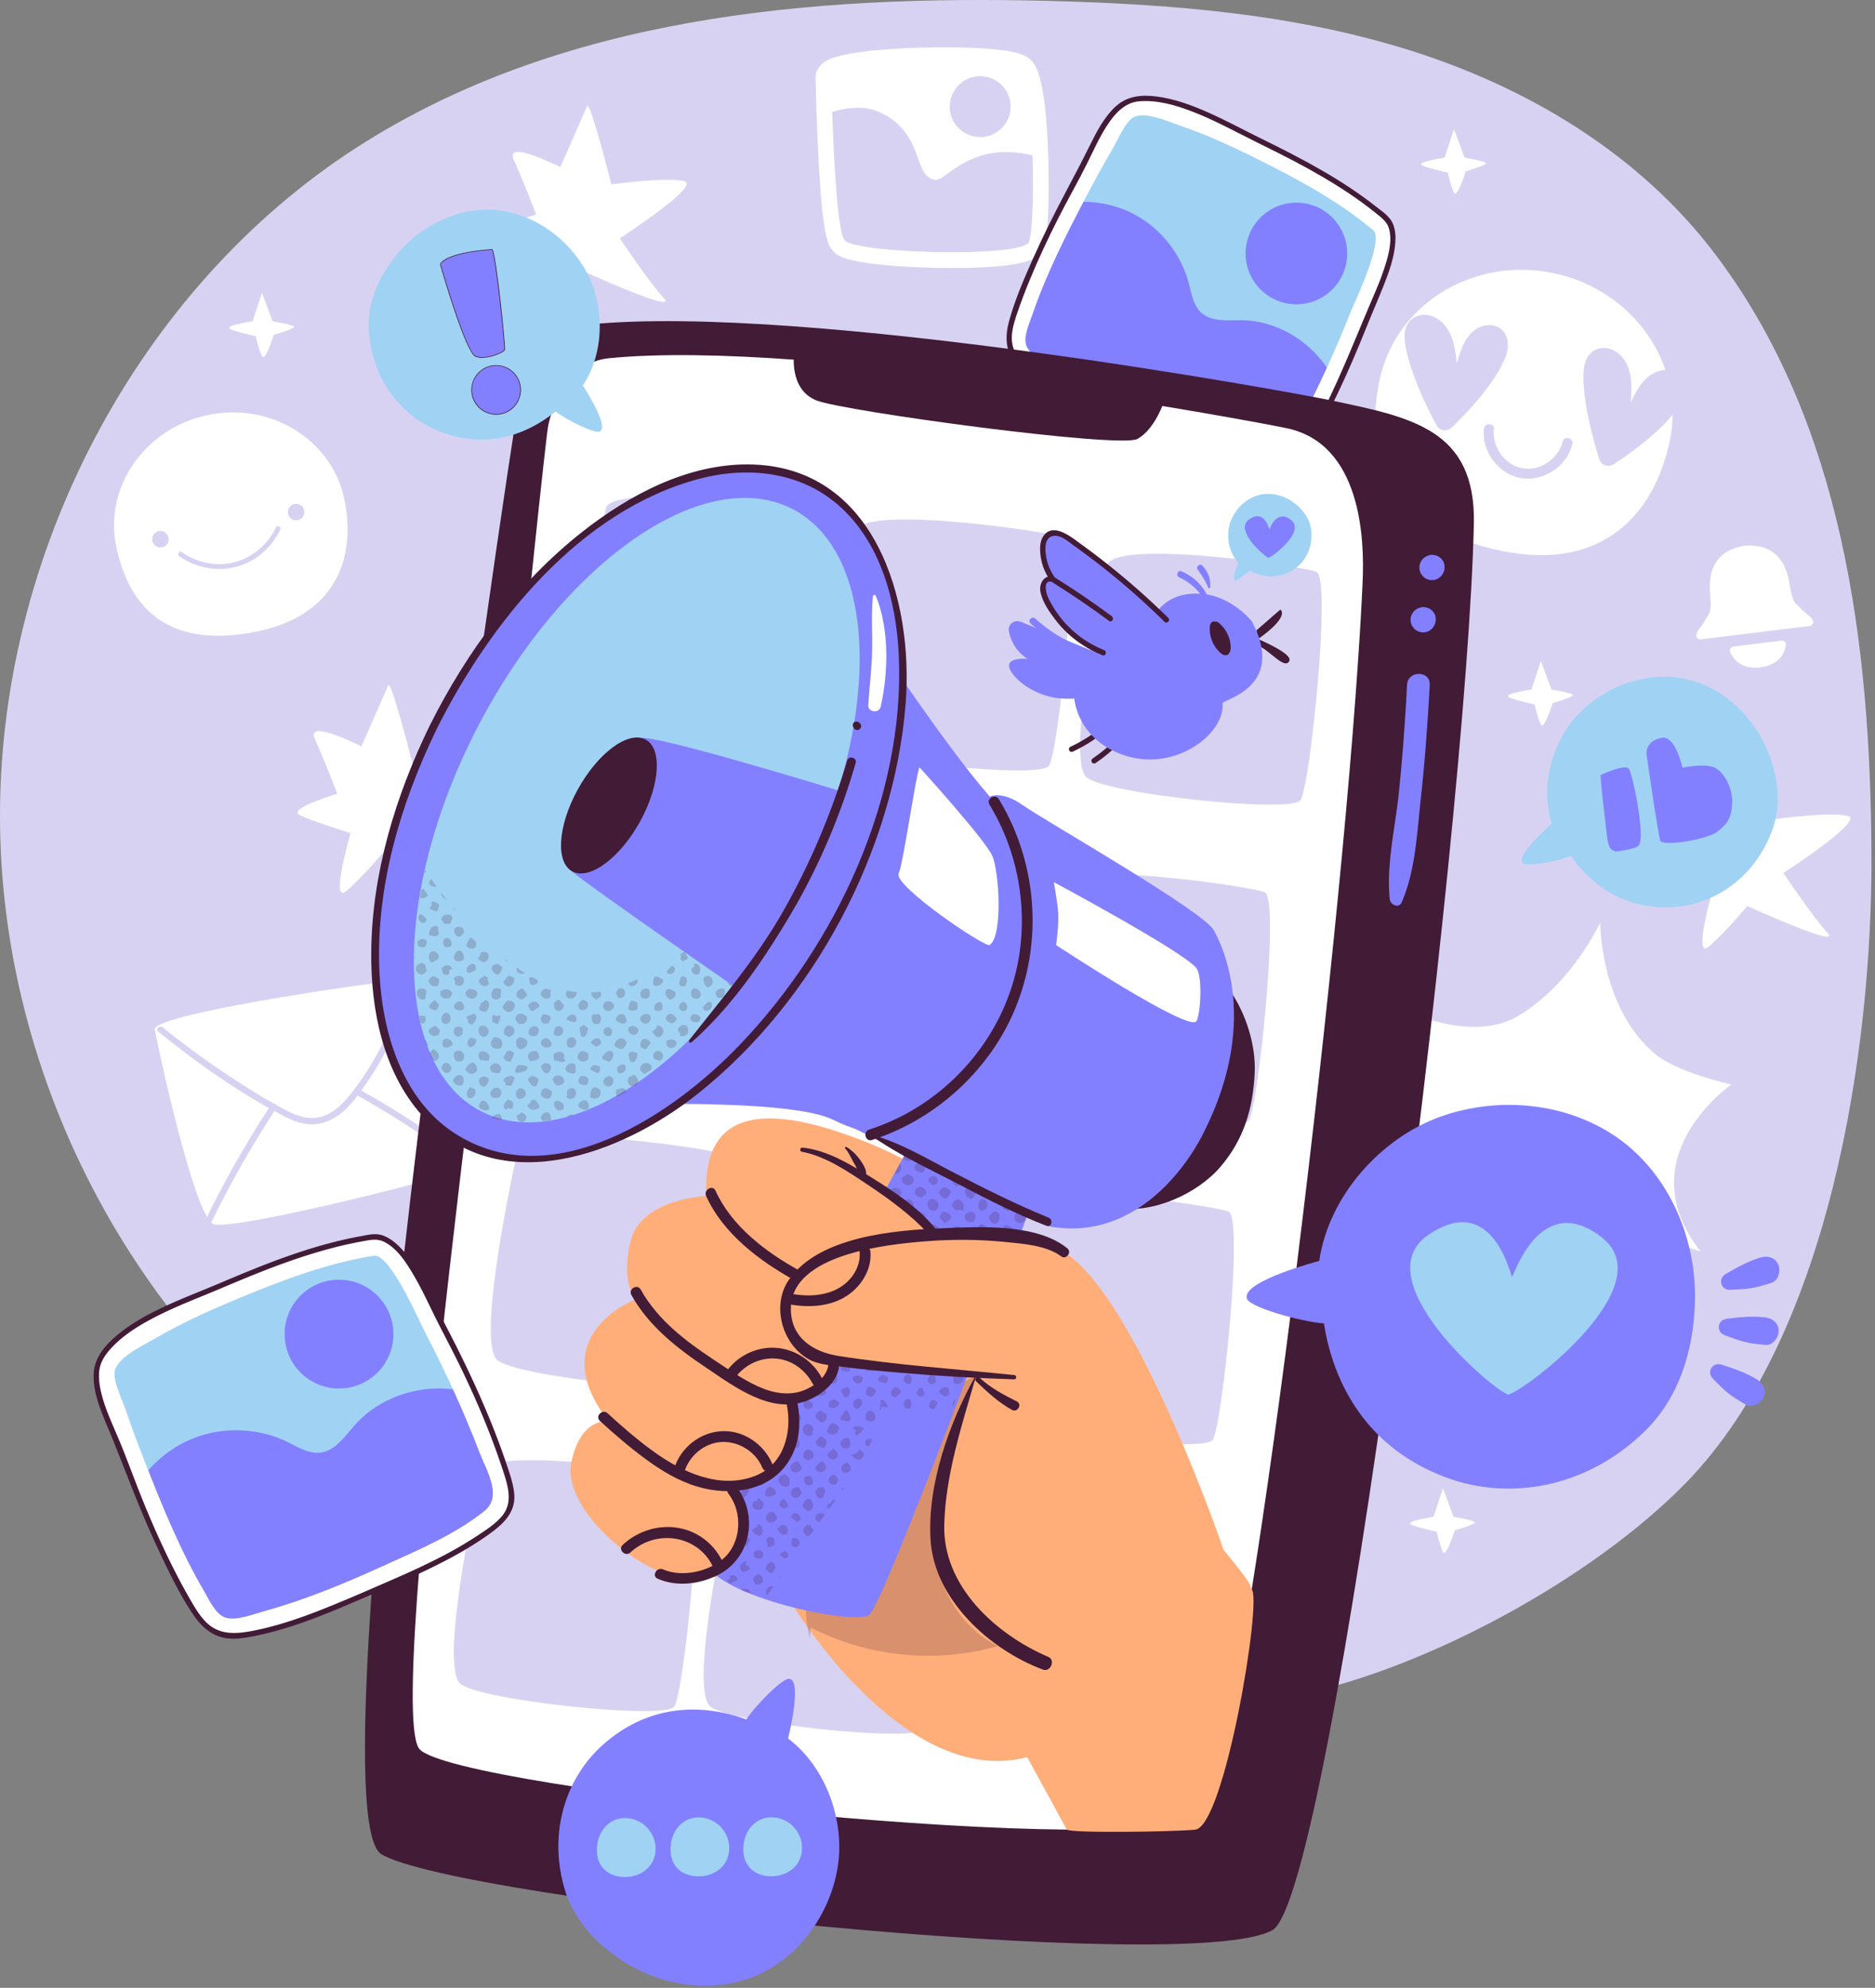
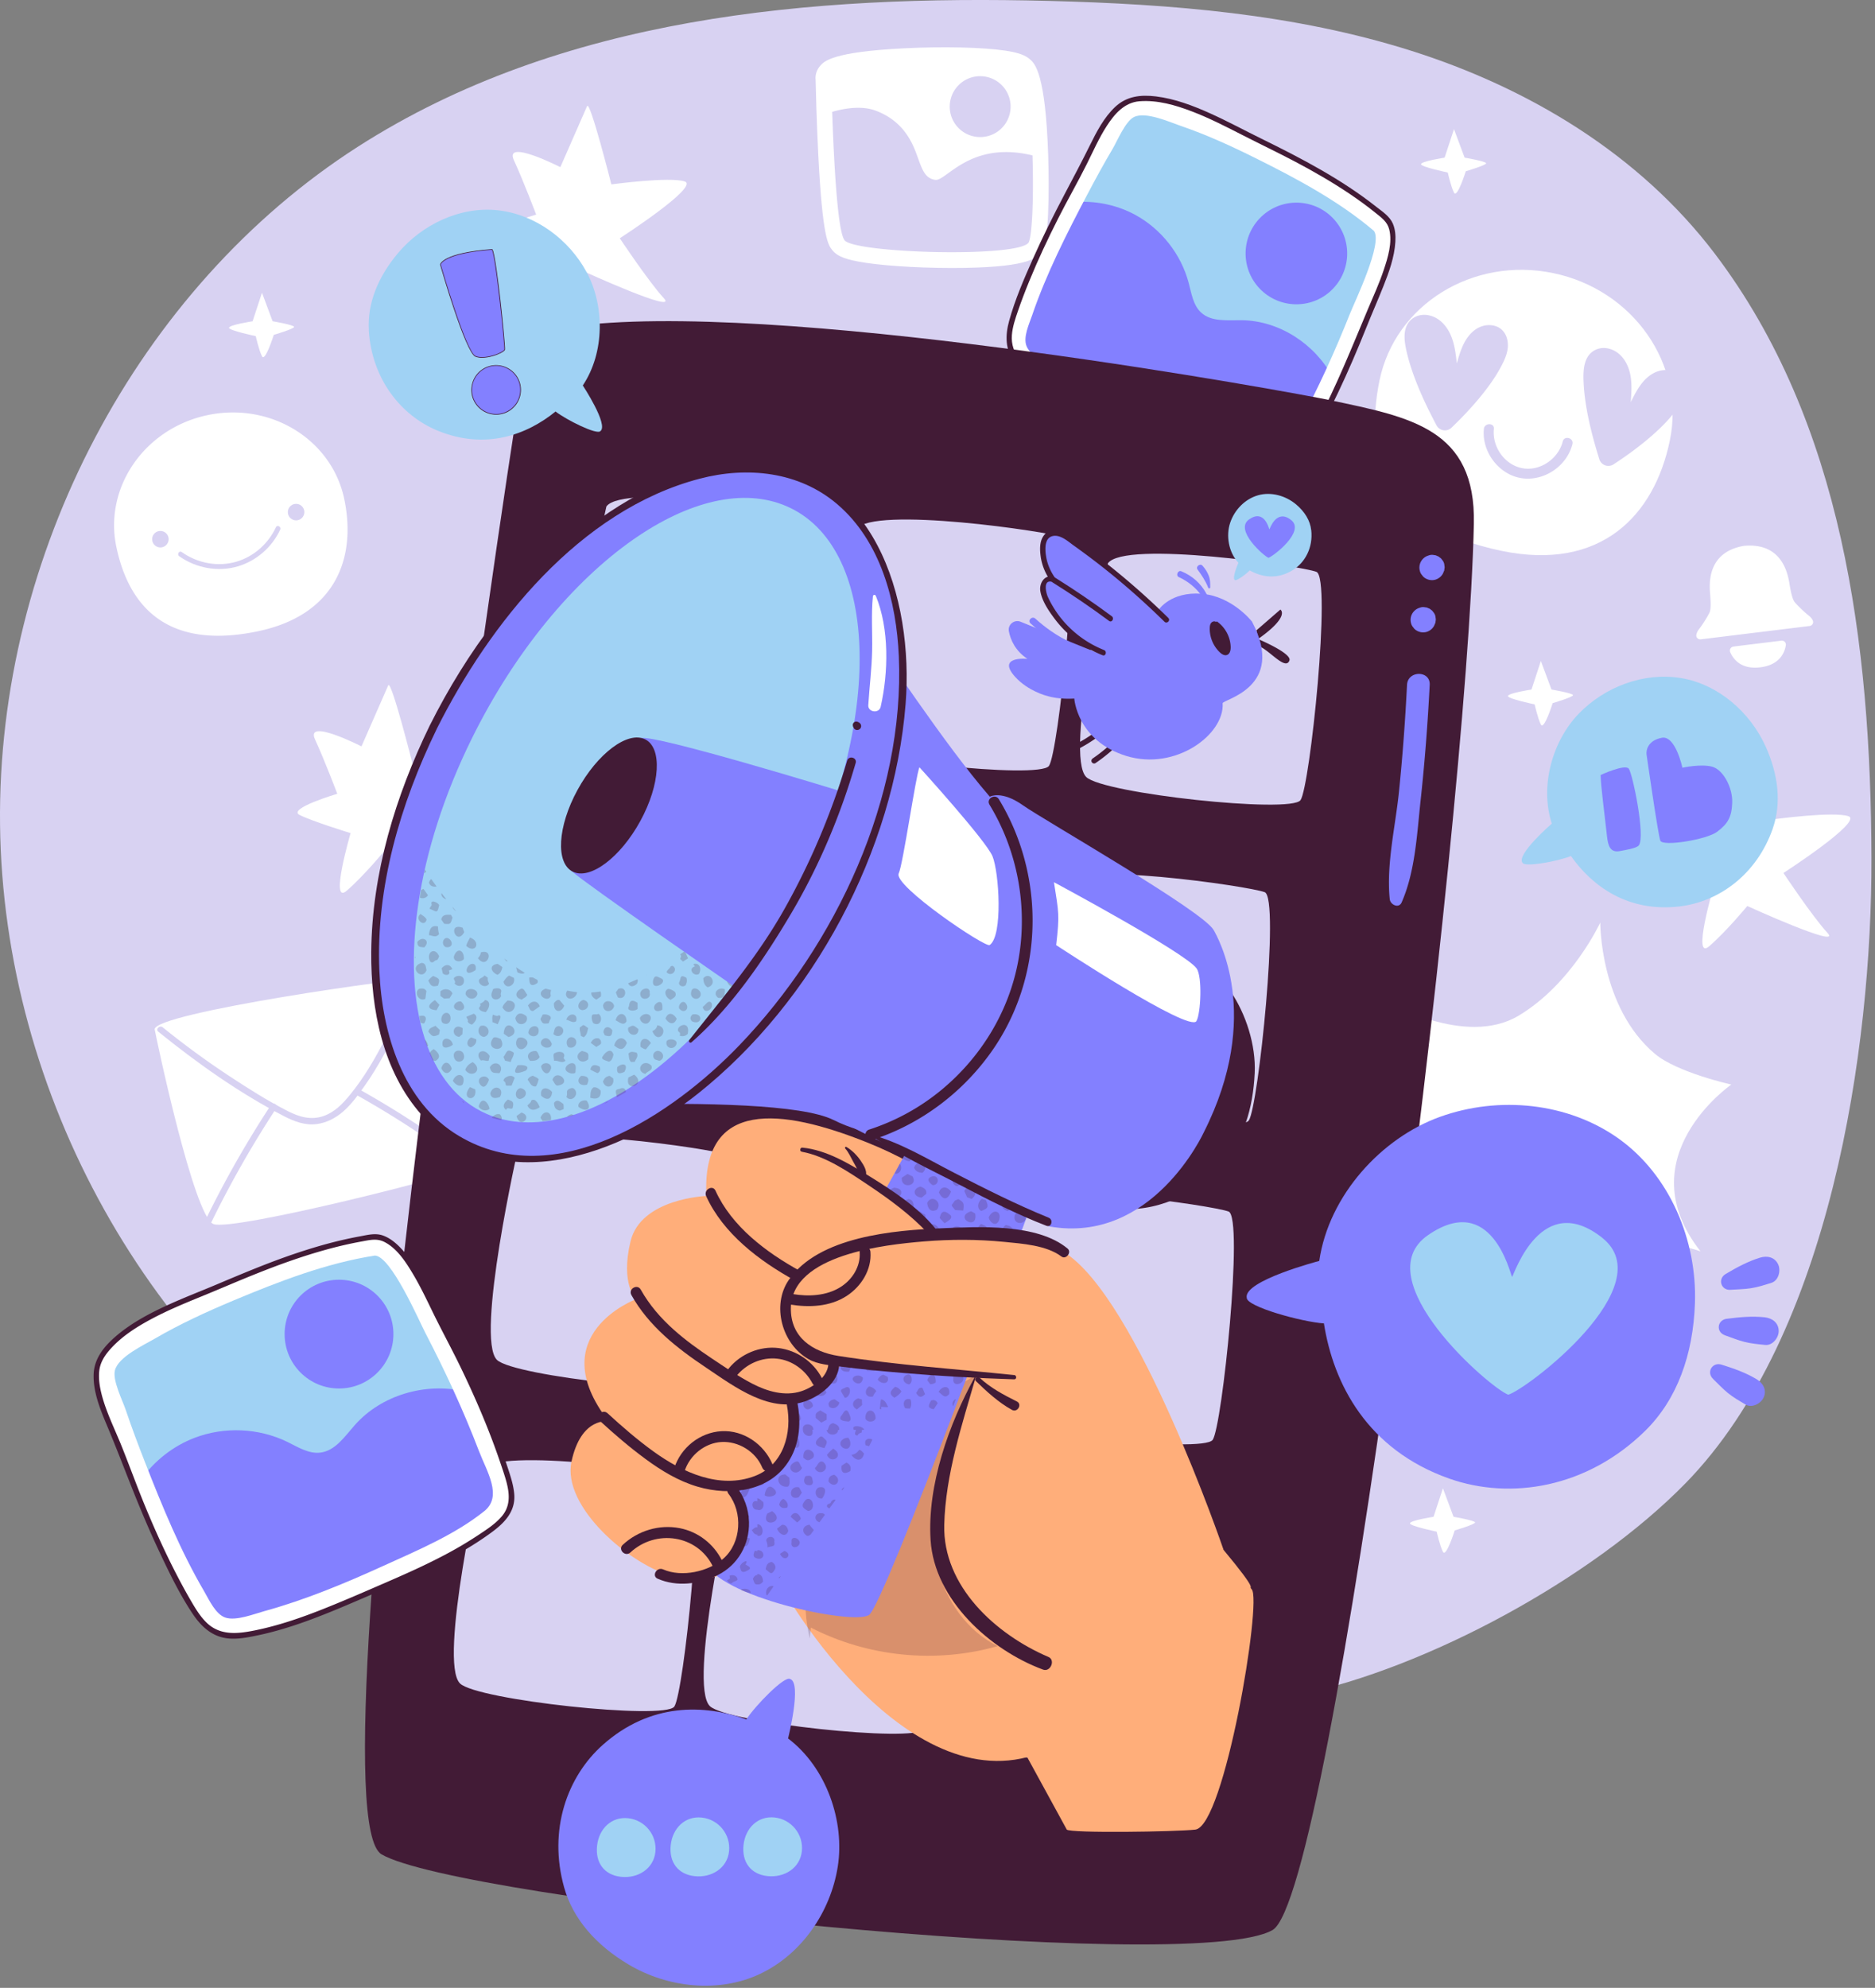
<svg xmlns="http://www.w3.org/2000/svg" width="434" height="460" fill="none">
  <rect width="100%" height="100%" fill="#808080" stroke="none" />
  <g clip-path="url(#a)">
    <path d="M300.52 392.21c29.71-6.17 67.99-26.84 89.64-48.99 33.56-34.35 43.14-100.72 43.02-144.67-.14-49.73-6.68-100.78-36.2-139.77-17.55-23.18-43.3-38.49-70.36-47.04C299.57 3.18 271.07.94 242.81.21 187.65-1.2 129.88 3.8 82.84 33.95 31.9 66.6-.71 128.37.01 190.85c.72 62.48 34.74 123.41 86.41 154.77 0 0 104.23 69.41 214.1 46.59z" fill="#D8D2F2" />
    <path d="M400.76 250.96s-24.31 16.79-7.15 38.61c0 0-14.88-5.49-26.67.95-11.79 6.44-18.56 17-18.56 17s3.72-20.85-7.58-28.32c-15.53-10.27-25.28-7.24-25.28-7.24s11.78-10.43 13.36-22.05c1.58-11.62-8.14-18.3-8.14-18.3s18.33 10.84 30.74 3.44 18.93-21.57 18.93-21.57-.14 19.6 12.64 30.38c5.15 4.34 17.71 7.12 17.71 7.12v-.02zM200.32 60.8c-4.43-.66-6.51-1.45-7.68-2.92-.95-1.19-2.25-2.82-3.23-21.93-.41-8.05-.59-15.9-.62-17.42-.14-1.19.24-2.38 1.08-3.33.92-1.04 2.83-3.19 19.39-4.02 9.06-.45 18.26-.24 23.45.54 3 .45 4.68 1.06 5.8 2.1 1.04.97 3.49 3.24 4.11 22.13.06 1.8.53 17.67-1.12 21.51-.96 2.23-3.07 4.25-18.18 4.53-8.07.14-17.31-.33-23-1.18v-.01z" fill="#fff" />
    <path d="M238.151 56.01c-1.58 3.69-40.23 2.65-42.66-.41-1.69-2.11-2.52-19.39-2.87-29.71 2.93-.86 6.86-1.47 10.03-.3 5.8 2.16 8.16 6.41 9.47 10 1.32 3.58 1.86 5.66 4.37 6.03 2.52.38 8.04-9.15 22.49-5.66.3 9.05-.03 18.19-.83 20.03v.02zM233.842 25.72a7.038 7.038 0 0 1-8.01 5.92 7.038 7.038 0 0 1-5.92-8.01c.58-3.85 4.16-6.5 8.01-5.92 3.85.58 6.5 4.16 5.92 8.01z" fill="#D8D2F2" />
    <path d="M96.78 226.49c-1.39-.59-61.66 7.91-60.97 11.76.37 2.05 9.05 43.26 13.6 45.01 4.55 1.75 57.911-11.76 59.121-13.19 1.21-1.43-9.01-42.43-11.75-43.58z" fill="#fff" />
    <path d="M36.65 238.75c9.03 7.3 18.74 14.18 29.06 19.53 2.35 1.22 4.89 2.19 7.59 1.84 2.27-.29 4.36-1.38 6.08-2.86 1.97-1.7 3.58-3.94 5.07-6.05 1.62-2.29 3.07-4.69 4.42-7.15 3.01-5.49 5.51-11.24 8.45-16.77.44-.82-.81-1.55-1.25-.73-4.8 9.03-8.51 18.79-15.05 26.78-1.7 2.08-3.53 4.01-6.13 4.92-2.87 1-5.61.22-8.22-1.11-4.76-2.42-9.33-5.33-13.79-8.27-5.25-3.46-10.32-7.19-15.21-11.14-.72-.58-1.75.44-1.02 1.02v-.01z" fill="#D8D2F2" />
    <path d="M62.7 255.72c-5.53 8.43-10.53 17.2-14.96 26.25-.41.83.84 1.57 1.25.73 4.43-9.06 9.43-17.82 14.96-26.25.51-.78-.74-1.5-1.25-.73zM82.9 253.6a218.71 218.71 0 0 1 24.68 16.17c.74.56 1.46-.69.73-1.25-7.86-5.94-16.1-11.34-24.68-16.17-.81-.46-1.54.79-.73 1.25z" fill="#D8D2F2" />
    <path d="M386.52 101.9c-3.62 17.55-16.08 30.29-38.89 25.59-26.76-5.52-31.94-21.9-28.32-39.45 3.62-17.55 21.6-28.68 40.16-24.85 18.56 3.83 30.67 21.16 27.05 38.71z" fill="#fff" />
    <path d="M389.599 92.05c.81-2.3.37-5.23-2.57-6.17-1.35-.43-2.83-.26-4.1.38-2.72 1.37-4.15 4.15-5.46 6.8.15-2.08.3-4.19-.09-6.25-.48-2.57-1.92-5.09-4.53-6-1.21-.42-2.56-.38-3.69.22-2.49 1.32-2.72 4.36-2.63 6.99.21 5.94 1.83 12.39 3.66 18.25a2.19 2.19 0 0 0 3.28 1.19c4.56-2.95 10.1-7.17 13.51-11.3 1.04-1.26 2.07-2.58 2.61-4.12l.01.01zM348.95 80.86c.37-2.4-.61-5.21-3.67-5.59-1.4-.18-2.83.27-3.96 1.13-2.42 1.85-3.31 4.85-4.11 7.69-.24-2.08-.48-4.18-1.24-6.12-.95-2.44-2.82-4.65-5.56-5.06-1.26-.19-2.58.1-3.58.9-2.2 1.76-1.87 4.79-1.29 7.36 1.31 5.8 4.09 11.84 6.97 17.26a2.186 2.186 0 0 0 3.44.56c3.94-3.74 8.6-8.91 11.19-13.6.79-1.43 1.56-2.92 1.81-4.53zM343.471 99.27c-.54 5.24 3.45 10.57 8.69 11.38 5.2.81 10.53-2.78 11.8-7.87.36-1.45-1.88-2.07-2.24-.62-.98 3.92-5.13 6.89-9.2 6.21-4.21-.7-7.17-4.94-6.74-9.1.15-1.48-2.17-1.47-2.32 0h.01z" fill="#D8D2F2" />
    <path d="M418.729 142.5c-1.37-1.07-2.79-2.54-3.27-3.1s-.83-1.75-1.25-4.28c-.41-2.52-1.79-9.51-10.36-8.82h-.11c-8.48 1.42-8.12 8.54-7.91 11.08.21 2.55.16 3.79-.17 4.45-.33.66-1.35 2.43-2.42 3.8-.38.49-.55.94-.6 1.32-.08.58.45 1.07 1.03 1l11.73-1.44 1.73-.21 11.73-1.44c.58-.07.98-.67.76-1.22-.14-.35-.41-.75-.9-1.14h.01zM401.218 149.63a.93.93 0 0 0-.73 1.3c.69 1.55 2.46 4.05 6.97 3.49 4.5-.55 5.63-3.42 5.9-5.09a.933.933 0 0 0-1.02-1.08l-11.12 1.37v.01zM79.69 115.5c2.87 13.78-2.13 26.85-20.03 30.59-21.01 4.38-29.86-5.8-32.74-19.59-2.87-13.78 6.61-27.41 21.18-30.45 14.57-3.04 28.71 5.67 31.59 19.45z" fill="#fff" />
    <path d="M39.03 124.59c.1 1.05-.67 1.99-1.72 2.09-1.05.1-1.99-.67-2.09-1.72-.1-1.05.67-1.99 1.72-2.09 1.05-.1 1.99.67 2.09 1.72zM70.44 118.32c.1 1.05-.67 1.99-1.72 2.09-1.05.1-1.99-.67-2.09-1.72-.1-1.05.67-1.99 1.72-2.09 1.05-.1 1.99.67 2.09 1.72zM41.5 128.72c3.9 2.77 9.02 3.7 13.62 2.32 4.27-1.29 7.85-4.43 9.73-8.46.31-.66-.67-1.23-.98-.57-1.76 3.77-5.05 6.74-9.06 7.94-4.34 1.31-9.08.4-12.75-2.2-.6-.42-1.16.56-.57.98l.01-.01z" fill="#D8D2F2" />
    <path d="M135.89 24.56c-.3.66-6.19 14.12-6.19 14.12s-13.06-6.67-10.76-1.63c2.31 5.04 5.16 12.6 5.16 12.6s-11.6 3.43-8.74 4.89c2.86 1.46 11.82 4.21 11.82 4.21s-4.92 16.8-.92 13.35c4-3.45 8.83-9.32 8.83-9.32s22.1 10.07 18.57 6.23c-3.53-3.84-10.2-13.87-10.2-13.87S161.98 43.17 158.51 42c-3.47-1.17-17 .67-17 .67s-4.95-19.58-5.61-18.11h-.01zM89.86 158.6c-.3.66-6.19 14.12-6.19 14.12s-13.06-6.67-10.76-1.63c2.31 5.04 5.16 12.6 5.16 12.6s-11.6 3.43-8.74 4.89c2.86 1.46 11.82 4.21 11.82 4.21s-4.92 16.8-.92 13.35c4-3.45 8.83-9.32 8.83-9.32s22.101 10.07 18.571 6.23c-3.53-3.84-10.2-13.87-10.2-13.87s18.52-11.97 15.05-13.14c-3.47-1.16-17 .67-17 .67s-4.95-19.58-5.61-18.11h-.01zM405.239 171.44c-.3.66-6.19 14.12-6.19 14.12s-13.06-6.67-10.76-1.63c2.31 5.04 5.16 12.6 5.16 12.6s-11.6 3.43-8.74 4.89c2.86 1.46 11.82 4.21 11.82 4.21s-4.92 16.8-.92 13.35c4-3.45 8.83-9.32 8.83-9.32s22.1 10.07 18.57 6.23c-3.53-3.84-10.2-13.87-10.2-13.87s18.52-11.98 15.05-13.14c-3.47-1.16-17 .67-17 .67s-4.95-19.58-5.61-18.11h-.01zM58.47 74.34l2.17-6.6 2.46 6.6s4.92.84 4.98 1.3c.06.45-4.71 1.85-4.71 1.85s-2 6.4-2.73 4.95c-.73-1.45-1.44-4.66-1.44-4.66s-6.19-1.29-6.19-1.92c0-.68 5.47-1.52 5.47-1.52h-.01zM334.38 36.48l2.17-6.6 2.46 6.6s4.92.84 4.98 1.3c.06.45-4.71 1.85-4.71 1.85s-2 6.4-2.73 4.95c-.73-1.45-1.44-4.66-1.44-4.66s-6.19-1.29-6.19-1.92c0-.68 5.47-1.52 5.47-1.52h-.01zM354.489 159.56l2.17-6.6 2.46 6.6s4.92.84 4.98 1.3c.06.45-4.71 1.85-4.71 1.85s-2 6.4-2.73 4.95c-.73-1.45-1.44-4.66-1.44-4.66s-6.19-1.29-6.19-1.92c0-.68 5.47-1.52 5.47-1.52h-.01zM331.819 351l2.17-6.6 2.46 6.6s4.92.84 4.98 1.3c.06.45-4.71 1.85-4.71 1.85s-2 6.4-2.73 4.95c-.73-1.45-1.44-4.66-1.44-4.66s-6.19-1.29-6.19-1.92c0-.68 5.47-1.52 5.47-1.52h-.01z" fill="#fff" />
    <path d="M319.521 52.06c-12.15-10.78-53.66-31.65-58.65-26.31-5.02 5.38-26.56 46.61-25.52 54.17 1.03 7.56 54.99 32.85 60.22 29.6 5.23-3.25 28.35-53.56 23.95-57.46z" fill="#A0D2F4" />
    <path d="M307.761 67.56c-4.92 4.24-12.34 3.7-16.59-1.22-4.24-4.92-3.7-12.34 1.22-16.59 4.92-4.24 12.34-3.7 16.58 1.22 4.24 4.92 3.7 12.34-1.22 16.59h.01zM295.571 109.52c2.21-1.38 7.64-11.19 12.82-22.35-4.06-7.58-12.3-12.96-20.96-13.07-3.27-.04-6.99.45-9.4-1.76-1.86-1.7-2.24-4.43-2.89-6.87-1.76-6.67-6.39-12.53-12.46-15.8-4.32-2.32-9.32-3.3-14.2-2.88-6.89 13.38-13.73 28.8-13.13 33.14 1.03 7.56 54.99 32.85 60.22 29.6v-.01z" fill="#8380FF" />
    <path d="M301.481 105c6.12-10.16 11.03-21.28 15.34-32.31 1.78-4.56 8.34-17.15 4.25-21.96-.1-.12-.22-.17-.32-.25-.03-.03-.05-.08-.08-.11-8.68-7.5-19.33-13.03-29.58-18.04-7.64-3.74-19.2-10.63-28.17-9.42-6.28.84-9.97 11.29-12.57 16.06-5.54 10.18-10.99 20.71-14.9 31.64-2.22 6.2-3.42 10.42 1.91 14.97 7.16 6.12 16.19 10.4 24.6 14.49 8.97 4.37 18.56 9.14 28.38 11.23 6.13 1.31 8.09-1.19 11.17-6.3h-.03zm-9.85 2.45c-7.96-1.45-15.9-5.41-23.19-8.77-8.32-3.83-16.63-7.99-24.25-13.09-1.91-1.28-5.61-3.2-6.56-5.44-.88-2.09.58-5.16 1.27-7.18 3.29-9.65 8.02-18.93 12.76-27.93 1.88-3.57 3.81-7.12 5.87-10.59 1.06-1.79 2.94-6.37 4.95-7.37 2.7-1.34 8.25 1.17 10.79 2.04 5.99 2.05 11.8 4.71 17.46 7.53 9.44 4.7 19.2 9.9 27.27 16.77 2.17 2.76-4.43 16.4-5.54 19.19-3.45 8.67-7.33 17.23-11.75 25.45-2.23 4.15-4.01 10.3-9.09 9.37l.01.02z" fill="#fff" />
    <path d="M302.02 105.32c5.62-9.36 10.15-19.32 14.21-29.45 1.29-3.22 2.69-6.39 3.97-9.61 1.31-3.28 2.56-6.74 2.78-10.29.09-1.42-.02-2.9-.58-4.22-.74-1.71-2.41-2.77-3.83-3.89-4.02-3.18-8.33-5.97-12.76-8.52-4.51-2.6-9.16-4.95-13.84-7.25-3.94-1.93-7.8-4.03-11.8-5.83-4.01-1.81-8.21-3.41-12.6-3.95-3.55-.43-6.79-.07-9.47 2.45-2.56 2.42-4.26 5.69-5.8 8.81-1.88 3.81-3.87 7.55-5.85 11.31-2.58 4.89-5.06 9.84-7.31 14.89-2.09 4.69-4.19 9.52-5.56 14.49-.92 3.35-.94 6.71 1.25 9.58 1.42 1.86 3.37 3.29 5.23 4.67 2.03 1.51 4.16 2.89 6.34 4.18 4.43 2.63 9.06 4.9 13.69 7.16 4.89 2.38 9.76 4.8 14.76 6.94 4.94 2.11 10.03 4.01 15.31 5.1 3.28.68 6.41.4 8.78-2.17 1.22-1.32 2.16-2.89 3.09-4.42.42-.69-.66-1.32-1.08-.63-1.65 2.73-3.49 5.98-7 6.3-2.21.2-4.47-.48-6.57-1.04-2.46-.66-4.88-1.47-7.27-2.36-4.9-1.84-9.64-4.07-14.35-6.35-4.34-2.1-8.71-4.18-12.99-6.42-4.31-2.25-8.53-4.7-12.42-7.63-3.27-2.46-6.48-5.19-6.13-9.65.15-1.88.77-3.72 1.38-5.49.81-2.36 1.7-4.69 2.65-7 2.01-4.92 4.28-9.74 6.68-14.48 2.13-4.22 4.5-8.32 6.61-12.55 1.5-3 2.84-6.08 4.67-8.9 1.78-2.75 4.08-5.4 7.55-5.67 4.14-.32 8.28.88 12.1 2.34 4.1 1.56 8.01 3.59 11.92 5.58 3.99 2.04 8.03 3.96 11.99 6.05 4.3 2.27 8.52 4.7 12.56 7.41 2.08 1.4 4.11 2.87 6.06 4.45 1.37 1.11 2.72 2.03 3.17 3.82.77 3.06-.32 6.55-1.29 9.45-1.01 3.02-2.33 5.91-3.57 8.84-3.8 9-7.35 18.02-11.97 26.65-1.2 2.25-2.46 4.47-3.77 6.65-.42.69.67 1.32 1.08.63l-.02.02z" fill="#421B36" />
    <path d="M119.81 94.56c-1.3 6.1-48.95 324.29-31.49 334.55 17.88 10.51 187.46 28.27 206.23 17.52 13.88-7.94 45.05-254.38 46.6-325.41.48-21.97-14.61-24.68-33.26-28.61-8.19-1.73-120.95-22.49-171.46-17.53-11.27 1.11-15.93 16.23-16.62 19.47v.01z" fill="#421B36" />
-     <path d="M278.129 419.73c-9.82 11.08-172.32-5.58-180.99-14.93-8.31-8.96 17.9-194.7 26.09-273.23 2.02-19.41 3.42-31.89 3.65-33.02.63-3 3.69-14.64 14.12-15.66 46.72-4.6 149.25 14.6 156.83 16.2 17.25 3.63 18.02 25.58 17.58 35.38-.23 5.33-.6 11.72-1.1 18.97-5.52 81.91-27.17 256.09-36.19 266.29h.01z" fill="#fff" />
    <path d="M183.829 81.65s-1.33 8.53 5.23 11.04c6.56 2.52 70.11 11.15 74.23 8.88 4.12-2.27 6.21-8.86 6.21-8.86l-84.13-10.83" fill="#421B36" />
    <path d="M140.36 117.21s-10.09 44.45-5 49.44c3.92 3.84 47.4 8.51 49.6 5.35 2.2-3.17 7.21-51.46 3.68-52.83-3.53-1.37-44.5-7.39-48.28-1.96zM198.2 122.45s-10.09 44.45-5 49.44c3.92 3.84 47.4 8.51 49.6 5.35 2.2-3.16 7.21-51.46 3.68-52.83-3.53-1.37-44.5-7.39-48.28-1.96zM256.429 130.37s-10.09 44.45-5 49.44c3.92 3.84 47.4 8.51 49.6 5.35 2.2-3.16 7.21-51.46 3.68-52.83-3.53-1.37-44.5-7.39-48.28-1.96zM128.39 191.34s-10.09 44.45-5 49.44c3.92 3.84 47.4 8.51 49.6 5.35 2.2-3.17 7.21-51.46 3.68-52.83-3.53-1.37-44.5-7.39-48.28-1.96zM186.23 196.58s-10.09 44.45-5 49.44c3.92 3.84 47.4 8.51 49.6 5.35 2.2-3.16 7.21-51.46 3.68-52.83-3.53-1.37-44.5-7.39-48.28-1.96zM244.46 204.5s-10.09 44.45-5 49.44c3.92 3.84 47.4 8.51 49.6 5.35 2.2-3.17 7.21-51.46 3.68-52.83-3.53-1.37-44.5-7.39-48.28-1.96zM120.03 265.25s-10.09 44.45-5 49.44c3.92 3.84 47.4 8.51 49.6 5.35 2.2-3.17 7.21-51.46 3.68-52.83-3.53-1.37-44.5-7.39-48.28-1.96zM177.86 270.48s-10.09 44.45-5 49.44c3.92 3.84 47.4 8.51 49.6 5.35 2.2-3.17 7.21-51.46 3.68-52.83-3.53-1.37-44.5-7.39-48.28-1.96zM236.101 278.4s-10.09 44.45-5 49.44c3.92 3.84 47.4 8.51 49.6 5.35 2.2-3.17 7.21-51.46 3.68-52.83-3.53-1.37-44.5-7.39-48.28-1.96zM111.48 340.13s-10.09 44.45-5 49.44c3.92 3.84 47.4 8.51 49.6 5.35 2.2-3.17 7.21-51.46 3.68-52.83-3.53-1.37-44.5-7.39-48.28-1.96zM169.31 345.37s-10.09 44.45-5 49.44c3.92 3.84 47.4 8.51 49.6 5.35 2.2-3.17 7.21-51.46 3.68-52.83-3.53-1.37-44.5-7.39-48.28-1.96zM227.54 353.29s-10.09 44.45-5 49.44c3.92 3.84 47.4 8.51 49.6 5.35 2.2-3.17 7.21-51.46 3.68-52.83-3.53-1.37-44.5-7.39-48.28-1.96z" fill="#D8D2F2" />
    <path d="M324.43 208.83c3.16-7.17 3.55-15.84 4.39-23.57.97-8.9 1.65-17.84 2.11-26.78.17-3.38-5.08-3.37-5.25 0-.42 8.31-1.03 16.6-1.88 24.87-.83 8-2.94 16.7-2.12 24.73.13 1.27 2.09 2.24 2.75.75zM331.909 144.89l.05-.1c.1-.23.19-.46.29-.68.03-.25.07-.51.1-.76-.03-.25-.07-.51-.1-.76-.09-.37-.26-.7-.51-.97-.13-.21-.3-.39-.51-.51-.18-.18-.39-.3-.63-.37-.22-.13-.46-.19-.72-.2-.38-.09-.76-.07-1.14.05a.69.69 0 0 0-.1.04c-.49.14-.92.39-1.28.75s-.61.79-.75 1.28c-.14.51-.14 1.03 0 1.54.09.38.26.71.52.99.2.32.48.56.81.75.45.26.94.39 1.46.4.52 0 1.01-.13 1.46-.4.44-.26.78-.6 1.04-1.04l.01-.01zM333.95 132.8l.05-.1c.1-.23.19-.46.29-.68.03-.25.07-.51.1-.76-.03-.25-.07-.51-.1-.76-.09-.37-.26-.7-.51-.97-.13-.21-.3-.39-.51-.51-.18-.18-.39-.3-.63-.37-.22-.13-.46-.19-.72-.2-.38-.09-.76-.07-1.14.05a.69.69 0 0 0-.1.04c-.49.14-.92.39-1.28.75s-.61.79-.75 1.28c-.14.51-.14 1.03 0 1.54.09.38.26.71.52.99.2.32.48.56.81.75.45.26.94.39 1.46.4.52 0 1.01-.13 1.46-.4.44-.26.78-.6 1.04-1.04l.01-.01z" fill="#8380FF" />
    <path d="m228.561 282.88.12.18c.26.31.39.48.39.48l-.51-.67v.01zM289.75 367.81c-1.09-1.19 2.17 1.32-6.55-9.17-17-20.45-34.34-43.33-34.34-43.33l-20.19-32.25c-.26-.31-.65-.75-1.17-1.31-3.29-3.49-11.86-11.41-26.85-17.4-19.8-7.92-38.28-10.1-37.14 12.41 0 0-15.16.54-17.56 10.49-2.4 9.95 1.28 13.39 1.28 13.39s-21.94 8.19-6.36 28.28c0 0-6.34-1.16-8.59 9.3-2.25 10.47 13.65 24.09 23.74 26.64 10.09 2.55 21.56-4.83 21.56-4.83.4 4.63 29.31 54.67 60.18 46.59l9.16 16.76c.74.87 25.27.52 29.75.01 6.76-.76 15.47-52.95 13.07-55.58h.01z" fill="#FFAE7A" />
    <path d="M187.67 376.63c13.19 6.81 29 8.38 43.28 4.29-7.07-3.43-11.97-10.49-13.93-18.1-1.95-7.61-1.21-15.71.89-23.29 2.09-7.57 5.49-14.71 8.87-21.8-11.4 6.42-22.42 14.06-30.27 24.53-7.85 10.47-12.18 24.17-9.07 36.88" fill="#421B36" opacity=".2" />
    <path d="M210.819 264.74s-49.99 88.6-47.53 96.63c2.46 8.03 34.27 14.85 37.87 12.34 3.6-2.51 36.6-92.37 36.6-92.37l-26.95-16.6h.01z" fill="#8380FF" />
    <path d="M188.259 330.87h-.24c.59 2.22-2.22 1.57-2.16 0-.31-1.79 2.52-1.57 2.4 0zm-8.16 0c.14 1.31 2.17 1.32 2.16 0-.027-.66-.407-1.07-1.14-1.23-.56.29-1.51.5-1.02 1.23zm17.52 0h.48c-.04.61-.6 1.12.38 1.34.16-.42.53-.61.93-.67.06-.28.1-.47.14-.67h.48c-.2-.88-3.12-1.33-2.4 0h-.01zm19.21-50.91c1.44-1.68-1.2-3.78-2.23-1.56.2 1.37.86 2.2 2.23 1.56zm-.79 8.96c-3.02.75-1.04 3.49 1.21 2.52.24-1.16-.23-1.93-1.21-2.52zm-7.08-20.94c.36.43.89.64 1.53.76.29-.22.5-.45.65-.69l-1.76-.88-.42.81zm12.03 9.87c-.78 1.32-1.07.75.11 2.17.62.04 1.24.07 1.86.11.24-1.67.14-1.92-1.14-2.65-.26.12-.55.24-.84.37h.01zm-12.72-8.55-1.15 2.23c.08.04.15.08.24.11 1.24-.13 1.51-1.59.91-2.34zm2.92 2.91c-.35-.17-.73-.35-1.13-.54-.47.31-.9.59-1.31.85-.33 2.71 3.92 2 2.44-.32v.01zm6.15 12.13c-.87-1.48-2.44-1.4-2.85.35.79 1.86 2.34 1.58 2.85-.35zm11.51-2.59c.26 1.07 1.51 2.14 2.26.91 1.08-2.31-1.24-3.28-2.26-.91zm-33.47 16.08c-1.02.59-1.38 1.25-.8 2.38 3.41.72 2.52-3.21.8-2.38zm28-9.5c1.56 1.51 2.78-.35 2-1.9-1.32-1.05-2.37.6-2 1.9zm-.18-12.73c.23.53.44.99.65 1.46.32.11.61.22 1.06.38.92-.71 1.02-1.57.72-2.16l-1.3-.65c-.38.09-.79.38-1.13.97zm-34.38 52.52c.43.36.84.72 1.28 1.09.44-.24.84-.46 1.25-.68v-1.28c-.56-.33-1.04-.61-1.48-.87-1.1.65-1.12.69-1.05 1.75v-.01zm44.48-47.89c.27-.24.55-.48.82-.72l-2.09-1.04c-.25.64.04 1.46 1.26 1.76h.01zm-26.36-5.38c-.45.16-.87.37-1.12.91.79 3.95 5.14-.65 1.12-.91zm3.66 14.08c-1.62-.23-2.36 2.02-.89 2.78.66-.09 1.16-.38 1.61-.9-.26-.56-.14-1.29-.71-1.89l-.01.01zm-.32-11.45c-3.65 1.13.27 4.1 1.24 1.44-.18-.64-.27-1.3-1.24-1.44zm3.89 3.6c-.5-.23-.86-.47-1.29-.81-3.21 1.65 1.57 4.91 1.29.81zm-1.1-6.49c-2 .48-1.68 2.43.28 2.54.38-.32.74-.62 1.06-.89.12-1.06-.61-1.34-1.34-1.66v.01zm8.75 34.4c.86-.413 1.243-.99 1.15-1.73-1.05-.67-2.67-.97-2.71.73.39.58.86.92 1.56 1zm-9.96-9.34c.84.89 2.12 1.06 2.54-.37.03-2.02-2.79-1.83-2.54.37zm-19.78 9.13c.62.05 1.29.21 1.98-.42.19-3.14-3.77-1.96-1.98.42zm25.25-32.82c.97 1.93 2.1 1.68 2.8-.21-.87-1.22-2.29-1.38-2.8.21zm-20.21 28.45-1.42-.87c-.61.18-1.06.4-1.39.96.43 2.41 2.15 1.96 2.81-.09zm37.75-23.1c-.42 1.8 1.8 2.34 2.58.78-.08-.59-.62-.6-.73-1.05a.628.628 0 0 0-.22-.37l-.28-.14c-.53-.12-1.28.25-1.36.78h.01zm-43.29 20.93c.46.19.67 1 1.16 1.02.7-.14 1.24-.68 1.56-1.32-.68-1.52-2.93-1.68-2.71.29l-.01.01zm34.14-21.42c-.34-.19-.61-.35-.92-.53-4.21 1.33 1.66 4.75.92.53zm-8.21 1.04c.4.43.75.81 1.13 1.22.55-.39 2.13-1.14 1.33-1.91-1.32-1.14-2.08-1.07-2.46.69zm-14.83 46.35c-.07-2.48-2.53-2.3-2.35.07.35.92 2.05.91 2.35-.07zm-1.9-28.12c.37.1.75.2 1.11.3.36-.47.67-.88 1.04-1.36-.4-1.48-1.53-1.39-2.57-.62-.07.29-.13.52-.18.74.21.33.4.62.61.94h-.01zm-2.92 2.79c1.42.24 1.59.17 2.17-1.03-.67-2.18-3.63-.76-2.17 1.03zm23.39-28.47c.48.19.98-.2 1.28-.72l-1.95-.97c-.24.57-.09 1.29.67 1.69zm3.39 17.44c-3.36.81.65 4.45 1.3 1.17-.45-.41-.89-.79-1.3-1.17zm-2.41 3.12c-1.52-.65-2.19 1.05-1.35 2.22 1.49.79 2.75-1.39 1.35-2.22zm5.99-17.25c-.28-.09-.57-.18-.92-.29-.89.58-1.36 2.14-.17 2.8 1.64-.66 1.73-.86 1.09-2.51zm-15.01 8.31c-.52.16-.96.32-1.23.76-.39 4 4.04 1.05 1.23-.76zm2.44 17.24c1.96-.4 1.56-3.25-.59-2.54-.52 1.42-.48 1.79.59 2.54zm3.29-17.21c-3.12.87.02 4.62 1.29 1.14-.46-.4-.86-.76-1.29-1.14zm-30.7 21.89-.2.39c.07-.04.14-.09.2-.12v-.27zm17.17-.8c-1.41-2.13-3.48 1.35-1.1 1.91.88-.29 1.58-1.12 1.1-1.91zm-6.24 1.63c.3-.52.57-.99.84-1.47-.43-.51-.81-.95-1.51-1.02-.34.28-.7.58-1.05.86-.32 1.51.48 1.37 1.71 1.63h.01zm21.97-19.36c-1.39.31-.41 1.81.35 2.34 2.34-.39 1.79-2.43-.35-2.34zm-6.43 18.68c1.02 1.57 2.24.79 2.39-.9-1.07-1.31-2.32-.7-2.39.9zm-1.16 7.49c-.54 0-1.02-.08-1.44-.43-1.9.82.99 3.92 2.2 1.18-.1-.39-.27-.76-.76-.75zm14.59-12.86c1.74-2.05-1.38-2.78-1.92-1.04-.25 1.29.97 1.62 1.92 1.04zm-30.19 9.65c-.36.68-1.03 1.65.31 1.67.12.24.23.47.39.8 2.38-.55 1.05-2.98-.7-2.47zm15.57-40.98c2.01-1.7-1.32-3.54-1.93-1.15.39.87 1.1 1.11 1.93 1.15zm-4.2 23.88c-.52.6-.39 1.23-.36 1.92 1.72 1.22 3.07-1.31 1.43-2.19-.38.09-.76.19-1.07.26v.01zm.92 5.5c-1.11-.39-1.75 1.3-.84 2.08 1.9.45 3.01-1.38.84-2.08zm10.44 18.26c-.32 2.1 2.68 1.23 2.3-.27-.53-.93-2.52-1.23-2.3.27zm.26-4.53c1.34.47 1.65-.52 1.86-1.65-.44-.22-.72-.7-1.35-.74-.39.42-1.06.62-1.21 1.36.23.33.47.69.7 1.03zm-13.1-20.25c.42-.46.64-1.57.23-2.11-1.12-.31-1.79.16-2.22 1.11.21.95 1.28 1.13 1.98.99l.01.01zm-19.17 22.07c.45.33.61 1.02 1.39 1.13.31-.16.69-.37 1.1-.58.13-1.82-1.96-2.71-2.48-.55h-.01zm38.41-24.52c.39-.54 1.08-.54 1.49-1.1-.51-.56-.33-1.6-1.08-1.71-.51.43-.87.72-1.26 1.05-.013.62.27 1.207.85 1.76zm1.48-6.66c0-1.26-.05-1.33-1.48-1.91-1.87 1.61-.36 3.24 1.48 1.91zm4.59 4.05c-.43.23-.8.43-1.2.65.08 1.85 1.17 2.11 1.85 1.7l.47-1.22c-.12-.38-.44-.77-1.12-1.13zm-18.16 5.93c-.13.57-.06 1.16-.05 1.9 2.38 1.3 3.08-3.22.05-1.9zm-13.22 14.05c-1.35.56-1.47.79-1.1 2.27.53-.05 1 .43 1.59.23.82-.84.41-1.72-.49-2.5zm12.93 4.58c.59 1.01 2.08 1.14 2.35-.14.3-1.95-2.36-1.69-2.35.14zm-11.66-31.75c-.29-.32-.56-.71-.84-1.01l-.84 1.62c.56.04 1.22-.16 1.68-.62v.01zm5.95 1.82c-.48 1.26 1.18 2.66 2.04 1.37.98-1.21-.95-2.41-2.04-1.37zm-4.66 17c-.86-.46-1 .73-1.17 1.29.54 1.04 1.93 1.41 2.54.2.25-.77-.9-1.08-1.36-1.49h-.01zm-7.96 28.13c1.04-.25.25-1.61-.02-2.24-.74-1.01-1.24.58-1.71 1.03-.58 1.08.95 1.08 1.74 1.21h-.01zm-9.5-10.92c-.16.59-.85.9-1.01 1.66.51.31 1 .61 1.47.9.48-.26.863-.757 1.15-1.49-.37-.49-.77-.96-1.61-1.06v-.01zm43.57-26.16c-.52.4-1.17.65-1.55 1.33.73 1.34 1.94 1.71 2.58.13-.27-.6-.24-1.3-1.03-1.46zm1.54 4.34.27-.71c-.18.17-.29.41-.27.71zm.82-12.74c-.39.31-.61.6-.87 1.01.15.37.28.65.5.96 1.1.52 1.94.32 2.06-.98-.37-.63-.94-.87-1.69-.99zm-12.17 41.93.61-1.57s-.08-.03-.13-.04c-.71.52-.78 1.15-.48 1.61zm-13.59-1.97c.8-.48 1.337-.97 1.61-1.47-.35-.46-.75-.88-1.43-1.06-1.34 1.1-1.38 1.77-.17 2.53h-.01zm19.24-27.69c.09.98.47 1.56 1.34 1.76 2.22-1.43.38-3.41-1.34-1.76zm3.95 2.08c-1.04-.13-.84 1.33-1.06 2 .62.34.77.43 1.3.28l.64-1.65c-.2-.28-.51-.51-.88-.63zm-38.91 7.13c-.44-.69-.63-.97-.98-1.07l-1 1.93c.62.35 1.49-.12 1.98-.86zm30.36-18.91c.54-.4.99-.81 1.33-1.32-1.24-2.12-4.55-.22-1.33 1.32zm-15.21 12.16c-.07.43-.12.77-.18 1.14.33.29.66.57.97.84 2.36-.33 1.34-3.42-.79-1.98zm1.84-10.1c.25-1.3.24-1.33-1.04-1.83-2.36.77-.78 3.09 1.04 1.83zm-2.87 1.77c-.46-1.3-2.3-.65-2.48.56.58 1.37 2.87.99 2.48-.56zm8.66 20.66c.29-1.59-2.16-1.19-2.3.07.85 1.19 2.34 2.11 2.3-.07zm-13.62-6.05c-.8 1.81 1.86 2.24 2.16.3-.25-1.2-1.56-1.27-2.16-.3zm17.24-11.41c.15.43.29.83.48 1.35 3.33.67 1.02-4.49-.48-1.35zm-14.92 3.04c.7.36 1.04 1.02 1.75 1.11.45-.38.98-.66 1.17-1.34-.68-1.47-2-.83-2.92.23zm-6.27 21.29c.2-.49.35-.88.51-1.28-2.15-2.41-4.03 1.6-.51 1.28zm33.91-31.27c-.39.33-.71.6-1.06.89-.16.91.36.98.69 1.68.48.59 1.02-.31 1.36-.57.03-.95-.06-1.65-1-1.99l.01-.01zm-28.37 37.02c.16-.45.45-.88.77-1.23-.4-.56-.86-.92-1.65-1.1-1.36.97-.83 2.74.88 2.32v.01zm1.14-39.12c-.24 1.81 1.81 2.4 2.35.64-.33-1.45-1.33-1.38-2.35-.64zm-11.51 29.53c.7.18 1 .96 1.72 1 .86-.48.6-1.22.57-2.01-1.21-.38-2.18-.56-2.29 1.01zm10.12-24.94c.56-.41.34-1.24 1.06-1.69-1.64-2.3-3.83 1.77-1.06 1.69zm-18.51 39.75c.62.17 1.07.55 1.65.5.11-.12.24-.26.42-.47-.12-2.45-3.09-2.39-2.08-.04l.01.01zm51.86-40.36.59-1.52c-.19.04-.38.1-.58.19-.05.39-.09.9-.01 1.34v-.01zm-49.31 24.66c.23.59.61 1.18.6 1.84.74.23 1.21-.2 1.77-.49.37-1.54-1.17-1.93-2.37-1.35zm31.8-13.04c1.13 1.21 3.09-.13 1.86-1.52h-1.61c-.08.52-.51.92-.25 1.52zm6.96 3.76c-.59.1-.53.54-.67.85-.15.33-.69.26-.73.75.84 1.53 2.64.97 2.44-.76-.35-.29-.69-.56-1.04-.84zm-41.59 18.91c.77 1.27 2.28.77 2.38-.71-.85-1.12-2.6-.89-2.38.71zm2.3-6.3c-.3-.24-.59-.49-.89-.73l-.93 1.79c.27.18.67.31 1.25.38.64-.33.73-.83.57-1.44zm34.37 6.59c.36-2.09-1.54-2.06-2.45-.51.91.66 1.44 1.7 2.45.51zm-11.52-18.34c-.3-.22-.56-.4-.91-.65-3.42 1.19 1.32 4.3.91.65zm-9.82 21.89c.42-.36.8-.68 1.2-1.03l-.06-1.26c-.34-.11-.6-.19-.85-.27-1.39.49-1.67 1.84-.29 2.56zm14.89-22.77c-.42.76-1.29.9-1.43 1.7.69.96 1.49.54 2.29.31.07-.44.16-.82.29-1.25-.41-.27-.76-.5-1.15-.76zm11.69 6.14c-1.02 0-2.93 1.48-1.19 1.95 1.31.29 2.82-1.18 1.19-1.95zm-19.09 1.6c1.66.91 1.5.47 2.55-.28-.12-.32-.24-.64-.35-.94-.38-.12-.72-.22-1.08-.32-.41.49-1.36.5-1.12 1.54zm-8.99-17.32c.12-.6-.01-1.13-.48-1.57l-1.06 2.04c.39.05.92-.07 1.54-.47zm2.46-4.66c-2.09.02-2.48 2.71-.06 2.15.23-.33.45-.65.67-.96-.19-.36-.36-.7-.61-1.18v-.01zm12.58 4.07c.55.75.54 1.4 1.74 1.14.17-.32.35-.67.59-1.14-.3-1.1-2.7-1.39-2.33 0zm-6.42-15.06c-.34-.17-.65-.33-.91-.47-.34.06-.61.18-.82.35l-.5.96c.74 1.37 2.81.87 2.23-.84zm-11.19 46.41c-.41-.29-.79-.55-1.09-.76-.75.12-1.21.42-1.44 1.06.05.21.11.43.16.63.87.82 2.19.12 2.37-.94v.01zm-8.24.9c.58.97 1.34.82 2.13-.07-.02-1.65-2.76-1.97-2.13.07zm9.46-4.26c-.37.15-.89.28-.85.75.29.5.56.96.89 1.52 1.48-.11 1.69-3.33-.04-2.28v.01zm-1.8-2.87c-.39-.12-.72-.23-1.04-.33-3.02 1.84 1.96 3.66 1.04.33zm-12.38 5.45c-.53.22-1 .41-1.17.94.22.4.43.76.67 1.19 2.06-.3 2.5-1.06.5-2.13zm8.29-14.35c-.2.3-.43.65-.69 1.03.35.44.66.84.97 1.23 1.72-.2 1.5-2.67-.28-2.26zm8.08-14.14c-.06 1.04.05 1.27.92 2.03 2.07-.46.8-3.08-.92-2.03zm13.04 28.53c-1.41-.41-1.91.91-1.26 1.98.04.04.08.06.12.09l1.01.06c.38-.45.42-1.52.13-2.14v.01zm8.81-19.99c-1.8-.38-2.5 1.15-.64 1.85 1.25.23 1.38-1.07.64-1.85zm-41.7 24.89h1.36c-.04-.64.69-1.08.29-1.78-.34-.07-.67-.15-1-.22l-.83 1.61c.05.12.11.25.18.39zm45.77-11.82c.09.05.18.08.27.12l.81-2.08c-.98.81-1.06.97-1.07 1.96h-.01zm-1.09-14.31c-.14-.25-.25-.45-.37-.66.12-.24.23-.47.35-.71-2.95-1.35-2.54 2.88.01 1.37h.01zm-24.55 17.35c1 .54 1.63 0 1.77-1.08-.97-1.25-3.53-.11-1.77 1.08zm-8.7 1.38c-.01.56-.07 1.05-.2 1.62.87.16 1.64.22 2.21-.69-.53-1.2-.82-1.34-2.01-.93zm27.3-1.42c.15-2-1.12-2.59-1.96-.53.28.38.48.66.68.93.467.027.893-.107 1.28-.4zm-.68-45.65c1.65 0 1.48-2.43-.11-2.02-1.47.42-.87 1.39.11 2.02zm-5.49 46.11c.9-.33.8-2.16-.08-2.33-1.65.21-1.59 2.01.08 2.33zm-5.89-5.93c.14-.6.71-.42.97-.69-.1-.49-.19-.95-.28-1.38-.513-.073-1.023.02-1.53.28a2.672 2.672 0 0 1-.22 1.59c.5.44.98.54 1.06.2zm5.89-5.74c.55-.37 1.42-1.47.56-1.87-.8-.19-1.48-.2-1.88.67.42.53.62 1.76 1.33 1.2h-.01zm-2.37-26.04c1.06-1.06-.23-2.16-1.39-1.54-1.5.9.29 1.9 1.39 1.54zm-2.57 35.97c-.34-.17-.68-.34-1.03-.51-.62.19-1.01.6-1.27 1.14.81 1.16 2.83 1.09 2.29-.63h.01zm14.31-7.52-.56-1.43c-2.58-.44-1.73 2.97.56 1.43zm-24.43-1.4c-.19.29-.39.58-.58.86.99 1.25 1.2 1.27 2.32.22-.57-1.21-.61-1.24-1.74-1.07v-.01zm7.07 7.52c.76-2.67-3.36-1.74-1.67 0h1.67zm13.72 8.88c.33-.49.62-.94.91-1.37-.35-.67-.84-.87-1.52-.64-.59 1.07-.97 1.77.61 2.01zm-12.19-2.29c-.22.7-.16 1.45-.32 2.2.13.05.25.06.37.09 0-.38-.05-.55-.05-.55l1.45.09c.05-.05.11-.08.16-.14-.46-.67-.59-1.48-1.62-1.69h.01zm-1.63-30.1c.58-1.33-1.91-2.07-2.04-.34.51.72 1.47 1.3 2.04.34zm21.04 5.37c.4.81 1.84 1.33 2.28.3.28-1.26-2.2-1.63-2.28-.3zm-15.21 17.04c-.1-1.52-1.82-.53-2.1.45.71 1.11 1.94.81 2.1-.45zm1.04-2.36c.27.19.55.38.87.59.45-.47.86-.89 1.3-1.35-.95-1.43-2.19-.78-2.17.76zm2.85 8.56c.66 1.09 1.18 1.19 2.08.3-.23-.55-.42-1-.61-1.45-1.05-.24-1 .77-1.47 1.15zm14.09-14.72c.36.44.72.75 1.05.94l.68-1.76c-.79-.18-1.06.61-1.73.82zm-8.58 8.39c.41.97 1.22.76 1.87.91 1.43-.92-1.2-1.93-1.87-.91zm-42.26 31.45c-1.52-.55-1.47 2.02 0 1.92 1.1.43 1.73-.86 1.35-1.83-.44-.24-.74-.77-1.35-.81v.72zm1.07-5.87c-.39.04-.73.08-1.07.11l-.5-.11c-.6.68-.82 2.2.5 2.03.46.09.93.12 1.34-.02.7-.84.05-1.39-.28-2.01h.01zm-1.07 22.67v.24c-.61.03-.82.49-1.03.9.28.53.3 1.35 1.03 1.26.64.08 1.04-.26 1.34-.68-.09-.92-.31-1.66-1.34-1.72zm0-5.52v.24c-.18-.04-.36-.08-.57-.12-.37.93-.55 1.52.57 1.81 1.9.46 1.85-2.09 0-1.92v-.01zm18.72-27.84h.24c.08-1.03-.71-1.25-1.37-1.55-.93.14-1.02.83-1.27 1.55h-.24c.07 1.38 2.56 1.53 2.64 0zm-17.52 0h.24c-.01-.25.05-.51 0-.74l-1.14 2.19c.61-.08.74-.93.89-1.46l.01.01zm6.23 11.09c-.33-.27-.64-.52-.95-.78-2.68.03-1.73 3.24.65 2.81.55-.61.29-1.35.31-2.03h-.01zm4.31 7.68c2.03-.17 1.07-3.67-.51-2.6-1.1 1.3-.97 1.78.51 2.6zm-3.14-11.26c-2.43 1.24.4 3.81 1.76 1.29-.65-.69-.5-2.01-1.76-1.29zm-5.16 11.29c-.41.21-.76.38-1.14.57-1.69 3.54 4.62 2.05 1.14-.57zm6.25-5.48c-2.36-.63-2.68 3.19-.09 2.27.24-.36.48-.71.72-1.06-.21-.4-.41-.78-.63-1.21zm4.77-11.66c-1.78 1.55-.66 2.21 1.11 2.56.21-.74.88-1.32.23-1.92-.38-.3-.8-1.06-1.34-.64zm-12.34 36.59c.07 0 .14.01.21.01l1.44-2.05c-.84-.38-2.08.59-1.65 2.03v.01zm17.68-34.12c1.71.95 2.22-1.14 1.26-2.3-1.3-.06-2.6 1.27-1.26 2.3zm-9.13 2.3c.98.89 1.24.67 2.17.1 1.27-1.45-2.35-3.45-2.17-.1zm-6.53 7.52c-1.36-1.65-2.17-.52-2.44 1.18.83.71 3.35.14 2.44-1.18zm10.1-.63c-1.27.58-.81 2.76.77 2.55.82-1.09 1.25-2.97-.77-2.55zm-2.08 8.63c-1.65.12-2.07 1.68-.7 2.54.35.15.61-.09.9-.28.24-.33.48-.66.72-1-.22-.39-.77-.79-.93-1.26h.01zm3.11-14.51c-1.06-.55-1.29.94-1.96 1.4.99 2.16 3.83.21 1.96-1.4zm-12.3 2.64c2.18-.46 1.23-3.7-.75-2.17-.05.86-.27 1.72.75 2.17zm14.59-5.74c-.6.55-.97.88-1.42 1.43.8 2.33 4.28.31 1.42-1.43zm-10.39 19.05c-.2-.8-.48-1.42-1.44-1.44-.34.27-.71.56-1.16.92.49 1.25 2.01 2.23 2.6.51v.01zm-3.03 8.76c.18-.59-.15-1.3-.82-1.58-1.05.16-1.25.89-1.38 1.7 1.16.88 1.33 1.49 2.2-.12zm17.38-22.61c.26-.92-.03-1.56-.89-1.98-.36.24-.72.48-1.11.73-.25 1.78.7 2.04 2 1.25zm-6.76 9.74c-1.41-.13-1.82 1.53-.48 2.07.04.02.08.02.12.03.4-.56.81-1.12 1.24-1.71-.14-.25-.41-.42-.87-.39h-.01zm4.42-4.63s.01.03.02.04c.02-.03.04-.05.06-.08-.02.01-.05.03-.08.04zm.36-.82c.04.05.1.11.14.17.16-.23.32-.47.48-.7-.22.05-.43.22-.62.53zm-1.76-3.44c-.78.16-1.29.5-1.3 1.55 1.46 1.98 3.39-.39 1.3-1.55zm6.92-4.9c-.32-.34-.56-.71-1.1-.88-.54.73-.91.99-1.81 1.2 1.07 1.44 2.47 1.56 2.92-.32h-.01zm-19.82-.23c-.32.95.52 1.79 1.46 1.77.43-.09.59-.21.51-.71.9-1.63-.8-1.67-1.96-1.06h-.01zm7.65 7.48c.51-.42.33-.83.22-1.26-.12-1.02-.77-.9-1.57-.77-.81 1.26-.12 2.42 1.35 2.02v.01zm-8.75 12.34c-.55-.67-1.99-.14-1.65.75.18.4.25.8.21 1.38.99-.4 1.9-.03 1.59-1.39.06-.26.06-.53-.14-.74h-.01zm13.37-8.54c-.13.41-.33.55-.73.62-.56.44-.25.81.28 1.02.35-.49.72-.99 1.09-1.5.11-.15.21-.3.32-.45-.22-.18-.54-.14-.97.32l.01-.01zm7.93-12.98c.27.08.55.17.81.23.27-.54.52-1.05.75-1.54-.87-.48-2.04-.07-1.56 1.31zm-16.5-1.69c-.2.38-.41.76-.67 1.25.15.95 1.52 1.53 1.82.46-.03-.79.14-2.02-1.14-1.71h-.01zm-.63 24.08c-.39 1.75 1.87 1.42 1.88.07-.24-1.11-2.12-1.57-1.88-.07zm-2.89 8.46c.12-.18.25-.36.39-.55-.15.07-.31.17-.47.3l.09.24-.01.01zm-3.01-31.44c1.31 1.61 1.85 1.21 2.22-.67-.98-.49-1.94-.58-2.22.67zm5.66 17.14c.49.43.95.83 1.5 1.32.38-.28.73-.52.87-.93-.61-1.6-1.8-1.58-2.37-.39zm-.8-2.11c.44-.71-.16-1.64-.87-2.03-.58.24-.79.73-.98 1.32.4.93 1.1.85 1.85.71zm-.63 10.02c-.3.19-.59.38-1.03.66 1.06 2.32 3.17.08 1.03-.66zm-6.27-21.05v-.24c.22.08.43.16.68.25 1.3-.76.68-2.3-.68-2.41v.24c-1.4.06-1.1 1.78 0 2.16zm0 17.28v.24c1.77.46 1.48-2.73 0-2.64v.72c-.56-.14-.8.34-1.29.6.36.54.58 1.08 1.29 1.08zm-4.98 3.61c-1.36-.13-2.6.44-1.64 1.88.43.11.81.21 1.17.3.58-.26.71-.84 1.07-1.24-.22-.34-.41-.64-.61-.94h.01zm-7.36.18c-.1.27-.21.55-.34.91.43.61.77 1.17 1.54.74 1.17-.31 1.29-.54.79-1.6-.41-.74-1.31-.1-1.98-.04l-.01-.01zm3.02-6.74c1.79.24 3.29-1.83.55-2.25-.02 0-.03.02-.05.02l-.69 1.32c0 .33 0 .63.19.9v.01zm1.8 5.08c-.43-1.93-1.27-1.82-2.55-.61.22.97 1.06 1.05 1.67 1.42.42-.15.79-.3.88-.81zm-3.06-3.23c-.03-.17-.07-.32-.12-.45l-.95 1.82h.18c.28-.44.56-.86.88-1.36l.01-.01zm6.85 13.74c.01.08.02.16.02.25.69.25 1.4.48 2.16.66.13-.69-.85-1.26-2.19-.91h.01zm-1.08-25.55-.75 1.44c.79-.02.93-.73.75-1.44zm2.94 20.97c.57-.53-.46-.85-.87-1.17 1.14-1.76-1.9.01-1.18.9.17 1.35 1.27.76 2.04.26l.01.01zm.12-24.23c-.48-.38-.91-.34-1.31-.12l-.74 1.43c1.06.74 2.43.41 2.05-1.31zm-3.72 13.87c-1.78-.05-1.47 1.04-.89 2.22 1.36.21 2.28-1.62.89-2.22zm1.99 4.73c1.19.83 1.6-.6 1.76-1.57-1.46-.32-2.96-.18-1.76 1.57zm-.42-12.12c.05.3.1.64.15.94 1.32.56 1.63-1.22 2.07-2.03-1.07-.84-1.61.3-2.23 1.09h.01zm-3.36 17.11c-.72-.17-.77-1.2-1.63-1.06-.25.3-.52.64-.8.99.07.27.15.53.21.76 1.73.22 1.87.17 2.22-.69zm.87-15c-.25 1.14.13 1.88 1.34 1.6 1.77-.77-.06-2.05-1.34-1.6zm.5 18.81c.32-.45.97-.35 1.32-.84-.12-.9-1.05-1.21-1.87-.88.04.23.07.41.11.63-.21.14-.42.28-.71.47.32.34.71.84 1.15.62zm3-16.41c-.64.38-.84.98-1.08 1.6.36.27.59.36 1.01.51.38-.38.74-.75 1.12-1.13-.31-.46-.56-.85-1.04-.98h-.01z" fill="#421B36" opacity=".2" />
    <path d="M165.061 273.62s10.04 29.96 34.38 28.92c24.33-1.03 18.64-17.1 11.06-23.34-3.16-2.6-19.51-10.91-19.51-10.91l-25.92 5.33h-.01z" fill="#FFAE7A" />
    <path d="M195.779 310.22c-.33-9.86-31.9-30.93-31.9-30.93l-19.01 42.23-3.65 6.22s.42.56 1.2 1.48c-1.13-.33-2.03-.42-2.57-.15-3.73 1.81-5.32 5.51-5.32 5.51-.22.56 20.21 37.92 33.77 27.99 4.94-3.62 4.1-15.14.8-18.11.07 0 .05-.6.13-.6 17.34.04 15.24-20.36 15.24-20.36s11.65-3.41 11.32-13.26l-.01-.02z" fill="#FFAE7A" />
    <path d="M163.45 276.79c3.92 8.64 12.3 14.99 20.41 19.45 1.41.78 2.67-1.38 1.26-2.16-7.77-4.27-15.75-10.26-19.51-18.55-.66-1.46-2.82-.19-2.16 1.26zM185.569 266.52c5.51 1 10.86 4.68 15.44 7.74 4.98 3.33 9.85 6.91 13.94 11.3.9.96 2.24-.44 1.43-1.43-3.97-4.81-9.72-8.6-14.97-11.84-4.72-2.92-10.06-6.19-15.71-6.72-.53-.05-.66.85-.13.94v.01z" fill="#421B36" />
    <path d="M195.631 265.76c.81.89 1.3 2.09 1.89 3.12.35.61.69 1.22.96 1.87.13.32.49.92.43 1.27-.14.75.89 1.3 1.31.55.74-1.35-.25-2.87-1-3.97-.86-1.26-1.99-2.41-3.31-3.19-.22-.13-.44.17-.27.35h-.01zM170.469 318.41c2.27-2.79 5.82-4.39 9.43-4 3.48.38 6.55 2.65 8.16 5.72.75 1.43 2.9.16 2.16-1.26-1.98-3.78-5.79-6.41-10.03-6.92-4.3-.52-8.76 1.35-11.49 4.7-1.01 1.24.75 3.02 1.77 1.77v-.01z" fill="#421B36" />
    <path d="M146.149 299.69c4 7.16 10.55 12.29 17.27 16.78 6.6 4.42 15.11 10.97 23.51 7.6 3.59-1.44 7.67-4.8 7.31-9.08-.14-1.59-2.64-1.61-2.5 0 .29 3.38-3.39 6.02-6.26 6.95-3.81 1.24-7.9.04-11.33-1.74-3.29-1.71-6.39-3.85-9.47-5.9-3.02-2.02-5.99-4.14-8.7-6.57-3.03-2.7-5.68-5.76-7.67-9.31-.78-1.4-2.95-.15-2.16 1.26v.01z" fill="#421B36" />
    <path d="M138.86 328.81c3.36 3.09 6.83 6.07 10.51 8.78 3.69 2.72 7.63 5.12 12.06 6.43 7.68 2.27 17.03 1.14 21.39-6.31 2.35-4.01 2.61-8.74 1.73-13.21-.31-1.58-2.72-.91-2.41.66 1.26 6.42-.77 13.84-7.39 16.39-8.17 3.15-16.84-.87-23.44-5.63-3.76-2.71-7.27-5.75-10.68-8.88-1.18-1.09-2.96.68-1.77 1.77zM145.909 359.26c5.88-5.46 15.46-4.11 19.07 3.17.71 1.44 2.87.18 2.16-1.26-1.92-3.89-5.53-6.71-9.81-7.54-4.75-.92-9.66.58-13.19 3.86-1.18 1.1.59 2.86 1.77 1.77z" fill="#421B36" />
    <path d="M152.219 365.32c4.4 1.95 9.7 1.28 13.92-.83 4.66-2.33 7.36-7.07 7.23-12.28-.08-3.05-1.12-5.9-2.98-8.3-.99-1.27-2.75.51-1.77 1.77 3.34 4.29 3 11.26-1.11 14.93-3.47 3.09-9.69 4.47-14.02 2.56-1.46-.65-2.73 1.51-1.26 2.16l-.01-.01zM158.479 340.39c1.17-3.64 4.67-6.49 8.52-6.7 3.93-.22 7.89 2.21 9.41 5.86.26.63.83 1.06 1.54.87.59-.16 1.13-.91.87-1.54-1.94-4.65-6.69-7.98-11.82-7.69-5 .28-9.41 3.8-10.93 8.54-.49 1.54 1.92 2.19 2.41.66z" fill="#421B36" />
    <path d="M271.19 349.36c-1.1-.42 12.02 9.28 12.02 9.28s-19.94-58.43-36.93-68.88c-16.99-10.45-61.81-2.9-64.07 10.05-2.92 16.72 20.06 15.72 20.06 15.72l23.57 2.97s-19.87 42.35 4.18 59.49 41.19-28.62 41.19-28.62l-.02-.01z" fill="#FFAE7A" />
    <path d="M225.9 319.61c2.56 2.47 5.201 4.92 8.341 6.65 1.28.7 2.42-1.3 1.14-1.94-3.09-1.55-6.11-3.14-8.66-5.52-.54-.5-1.35.3-.81.81h-.011z" fill="#421B36" />
    <path d="M234.73 318.2c-13.53-1.4-27.21-2.32-40.64-4.42-5.9-.92-11.16-4.24-11.03-11.14.23-12.35 21.85-14.62 30.78-15.36 6.17-.51 12.42-.51 18.58.1 4.13.41 9.8.77 13.27 3.39 1.05.8 2.44-.99 1.42-1.84-7.03-5.87-20.66-5.05-29.08-4.7-11.05.46-28.53 1.88-35.46 11.97-4.02 5.86-1.6 14.83 4.59 18.33 2.17 1.23 4.92 1.38 7.35 1.7 4.84.64 9.7 1.08 14.56 1.49 8.54.73 17.1 1.19 25.66 1.47.66.02.63-.94 0-1.01v.02z" fill="#421B36" />
    <path d="M182.84 301.87c4.42.74 9.3.53 13.17-2 3.37-2.21 5.79-6.07 5.47-10.18-.12-1.59-2.62-1.61-2.5 0 .26 3.33-1.66 6.42-4.45 8.16-3.25 2.03-7.33 2.22-11.03 1.61-1.57-.26-2.25 2.15-.66 2.41zM225.75 318.45c-6.08 10.99-11.16 25.19-10.35 37.93.88 13.85 13.8 25.46 26.05 29.99 1.69.62 2.91-2.22 1.24-2.93-12.2-5.22-24.48-16.36-24.13-30.57.29-11.66 4.13-23.24 7.34-34.36.03-.09-.1-.15-.15-.06zM284.73 229.26c3.66 5.28 6 12.63 5.69 19.05-.4 8.28-2.53 15.39-7.92 21.69-5.39 6.3-15.64 10.85-23.83 9.56l26.05-50.3h.01z" fill="#421B36" />
    <path d="M280.94 215.24c.78 1.47 11.47 19.59-2.31 46.81 0 0-11.88 25.97-35.74 21.76l-47.97-24.12 34.28-75.37s2.69-1.43 7.54 2.01c4.85 3.44 41.88 24.54 44.19 28.92l.01-.01z" fill="#8380FF" />
    <path d="M232.399 187.98c2.63 2.73 4.58 6.15 5.54 10 1.87 7.44 2.651 20.23-5.479 37.11-12.26 25.45-24.151 31.71-39.561 24.07-14.61-7.25-90.42-1.52-90.9-2.41-2.13-3.88 61.54-153.47 70.78-148.39 8.79 4.83 41.22 60.54 59.62 79.62z" fill="#8380FF" />
    <path d="M193.29 212.684c22.61-42.008 20.632-86.992-4.419-100.475-25.05-13.483-63.686 9.642-86.296 51.65-22.61 42.009-20.631 86.993 4.419 100.475 25.051 13.483 63.687-9.642 86.296-51.65z" fill="#8380FF" />
    <path d="M99.489 167.85c-7.94 16.33-13.41 34.21-13.56 52.49-.11 13.2 2.66 27.57 11.7 37.71 17.8 19.96 46.37 9.02 63.98-5.02 26.71-21.29 45.31-56.12 48.01-90.14 1.93-24.3-7.28-55.28-36.48-55.42-14.12-.07-27.55 7.09-38.37 15.61-15.07 11.88-26.72 27.71-35.28 44.78-.52 1.03 1.03 1.95 1.55.91 12.3-24.55 33.08-50.68 60.89-57.99 11-2.89 23.02-1.69 31.91 5.93 10.02 8.59 13.66 22.46 14.21 35.17 1.41 32.71-14.53 66.69-36.89 89.98-15.32 15.96-42.53 34.37-64.93 21.01-13.07-7.79-17.8-23.86-18.42-38.2-.83-19.37 4.84-38.62 13.24-55.9.5-1.04-1.05-1.95-1.55-.91l-.01-.01z" fill="#421B36" />
    <path d="M98.31 240.32c2.68 8.32 7.48 14.48 14.38 17.47 21.09 9.14 53.72-14.93 72.88-53.77 19.16-38.84 17.6-77.74-3.49-86.87-10.09-4.37-22.83-1.14-35.46 7.67-.01 0-.02.01-.03.02l-.01.01c-13.76 9.61-27.39 25.84-37.38 46.07-12.9 26.14-16.41 52.3-10.89 69.4z" fill="#A0D2F4" />
    <path d="M176.72 208.89c0 1.04-.1 2.12-1.42 1.74v.24c-.48-.18-.97-.34-1.17-.94.24-.61.14-1.57 1.17-1.22v-.24c.45.13.91.27 1.42.42zm-.03-4.9c-.32.33-.64.65-.97.98.37.1.73.21 1.12.08-.13-.36-.58-.57-.17-.97.02-.03.01-.06.02-.1v.01zm7.62-4.29c-1.52.06-1.9 2.78-.17 2.53.78-.36 1.66-.25 1.4-1.48-.51-.23-.9-.56-1.23-1.04v-.01zm-1.62-1.05c-.14-.27-.14-.57-.17-.85-.51.56-1.03 1.13-1.57 1.71.58.26 1.16-.11 1.74-.86zm-2.83 2.26s-.07-.08-.1-.12c-.47.5-.95 1.01-1.44 1.52.83.03 1.11-.66 1.54-1.4zm5.27-6.03c-.45.51-.92 1.04-1.4 1.58.88.33 2.19-.15 1.4-1.58zm-2.26 12.17c.18.22.35.43.56.59.34-.62.66-1.23.99-1.84-.77-.02-1.36.18-1.54 1.25h-.01zm-1.88-1.93c.91-.13 1.51-.44 1.68-1.33-1.56-1.77-3.95.01-1.68 1.33zm-2.49.38c-.79.7-1.77.67-1.36 2.01.58.04 1.22.21 1.72.47 1.02-.82.49-1.94-.36-2.48zm7.64-7.94c0 .73.1 1.44.6 2.11.34-.3.66-.47 1.05-.54.11-.23.22-.46.33-.68.04-.16.08-.32.11-.48-.17-1.05-1.45-1.26-2.09-.4v-.01zm3.82-3.61c-1.11 1.05-1.25 1.43-.74 2.14.33-.72.64-1.4.93-2.06-.06-.03-.12-.05-.19-.08zm-3.35-.31c.45.03.91.12 1.39-.1-.05-.57-.05-1.07.02-1.63-.08-.02-.15-.05-.22-.08-.43.51-.89 1.04-1.37 1.58.06.07.11.14.18.23zm-6.35 15.98c.1 1.13.75 1.26 1.6.87.15-.26.29-.52.44-.78.14-1.36-1.41-1.69-2.03-.1l-.01.01zm12.48-21.89c.24-.66.43-1.19.56-1.6-.15-.06-.3-.13-.46-.25-.25.29-.56.65-.95 1.11.17.47.33.59.85.74zm-3.4 2.47c.84.88 1.65.6 1.79-.61l-.32-.84a.875.875 0 0 0-.35-.07c-.36.42-.74.87-1.15 1.36.01.05.01.1.03.15v.01zm-12.06 22.45c.46.88 1.12 1.13 1.97.86v-1.6c-.81-.7-1.29.49-1.97.74zm-2.79 9.52h.18c.41-.61.81-1.21 1.2-1.82-.2-.04-.39-.07-.57-.1-1.31-.36-.98 1.16-.82 1.92h.01zm.82-5.52v-.24c.39.08.78.15 1.21-.11-.08-.53-.13-1.03-.16-1.6-.37-.07-.71-.14-1.05-.21-1.11-.3-1.12 2.32 0 2.16zm-50.21 42c.17.27.34.53.49.78.64-.06 1.27-.15 1.9-.24.41-1.8-1.52-2.65-2.39-.53v-.01zm-9.22-18.24c-.51-.13-.96-.54-1.66-.29-2.4 3.11 3.57 3.69 1.66.29zm1.58-8.88c-.53.58-.88.81-1.16 1.59 1.8 3.09 4.79-1.56 1.16-1.59zm4.4 10.48c.9-1.24-1.01-2.4-2.03-1.73-1.2 1.71.74 3.62 2.03 1.73zm-16.3-31.17c-.27-.32-.54-.63-.79-.94 0 .01-.01.02-.02.04.2.44.49.73.81.9zm33.47 41.54c-.494-.573-1.034-.83-1.62-.77-.82.59-.7 1.47-.79 2.41 1.5.51 2.56.04 2.41-1.63v-.01zm-8.59-7.55c.74-1.42-1.06-1.7-1.95-1.16-.63.12-.27 1.19-.24 1.82.9-.2 1.79.73 2.64-.03-.18-.26-.32-.45-.45-.64v.01zm-21 .96c-.87.39-1.43.91-1.75 1.77 1.38 2.14 4.31.12 1.75-1.77zm12.43-10.61c-1.02-.85-2.08-.98-2.59.42.43 2.39 3.3 1.33 2.59-.42zm-23.56 5.38c.16.53.34 1.05.52 1.56.08-.05.16-.1.25-.15-.07-.53-.37-1.07-.77-1.41zm43.87 1.37c1.29 1.14 2.24 1.16 2.91-.59-.79-1.84-2.58-1.1-2.91.59zm7.21 6.59c.48-.73 1.85-.74 1.37-1.95-2.01-1.84-3.87 1.3-1.37 1.95zm-13.25-3.38c.15-1.46.1-1.53-1.43-1.94-2.21 1.04-.44 3.52 1.43 1.94zm-28.95-1.49c-.59-.86-2.16-.65-2.16.56.1 2.4 3.28 1.58 2.16-.56zm9.41-4.44c.35.25.7.5 1.09.77 3.62-1.01-.88-5.04-1.09-.77zm4.88-14.09c-.68-.42-1.36-.85-2.02-1.31.1.41.19.77.3 1.2.83.39 1.38.35 1.72.11zm-5.76 28.72c1.23-2.13-1.56-3.16-2.24-.8.22 1.25 1.23 1.18 2.24.8zM98.73 224.5c-.21-.7-.09-1.58-1.13-1.68-3.2.95.08 4.32 1.13 1.68zm15.4 4.39c-.21.71-.71 1.36-.08 2.13.63.53 1.71.21 1.95-.59-.22-.4.03-.76.03-1.14-.1-.78-1.36-.66-1.9-.4zm-2.93 8.55c-.86.95-.42 2.33.81 2.52 1.98-.53.96-3.19-.81-2.52zm12.92 5.78c-1.51-.13-2.59 1.02-1.41 2.27.83 0 1.64.04 2.22-.89-.27-.47-.36-1.04-.81-1.38zm-20.07-12.21.68-1.11c-.41-1.07-1.94-1.31-2.79-.47v1.04c.29.21.57.42.86.62.45-.03.87-.06 1.25-.09v.01zm23.75 21.71c-1.12-1.35-2.89-1.18-2.53.85 1.28 1.15 2.32.94 2.53-.85zm.06-2.82c.36.42.5 1.04 1.07 1.33 3.85-.42-.08-4.19-1.07-1.33zm-24.75-41.85h.16a67.7 67.7 0 0 1-1.07-1.38c-.13.48.12 1.03.91 1.38zm62.04 7.86c-.07-.28-.14-.58-.21-.89-.6.5-1.2.99-1.8 1.48.6.43 1.5.36 2.01-.59zm-51.77 31.08c.36 1.5.94 1.24 2.22 1.37 1.33-1.86-1.17-3.31-2.22-1.37zm45.81-7.76c.69-3.44-3.02-1.77-2.13-.49.47.24.35.59.29.96.73.17 1.35.06 1.84-.47zm-51.42-9.16c.51 1.28 2.28 1.43 2.71.03.16-1.42-2.81-1.84-2.71-.03zm-2.95 20.03c.44.72 1.56 1.63 2.28.82.94-2.28-1.37-3.05-2.28-.82zm6.52-4.67c.58-.25 1.18.22 1.76.02l.24-1.06c-1.23-2.18-3.74-.84-2 1.05v-.01zm35.44 3.26c-.46.23-.88.43-1.33.66-.9 3.65 4.37 1.63 1.33-.66zm22.23-28.4c-1.33.57-.65 2.18.58 2.1 2.16.24 1.09-3.1-.58-2.1zm-48.69 34.04c1.67-.27 1.98-2.13.2-2.53-1.26.11-1.63 2.34-.2 2.53zm-21.87-23.21c.09-.65.17-1.23.25-1.77-.38-.68-.97-.65-1.65-.55-1.38.84-.03 3.13 1.39 2.33l.01-.01zm53.7 6.13c-.16.68-.49 1.06-1.15 1.36 1.43 3.57 4.25-.8 1.15-1.36zm-11.28 8.42c.71-.05.99-1.01 1.13-1.64-.54-1.69-1.87-.57-2.47.39-.65.77.85 1.01 1.34 1.25zm8.78-20.08c.08-.05.15-.09.22-.14-.08.04-.17.09-.25.13h.03v.01zm-50.05-3.04c.66.46.89-.25 1.33-.33.47-.08.52-.54.72-.91-1.03-2.42-3.18-.78-2.05 1.24zm39.99 10.14c.1 1.72 2.15 1.64 2.54.18-.03-1.3-2.2-1.77-2.54-.18zm-34.53-11.34c-.16 1.22 1.6 1.45 2.31.59.1-2.16-1.6-2.78-2.31-.59zm64.39-7.21c-1.72 1.34-.85 3.09 1.18 2.09 1.04-.77-.14-1.92-1.18-2.09zm-50.51 12.15c-.4-.2-.75-.37-1.08-.54-.42.213-.864.697-1.33 1.45.54 2.01 2.93.82 2.42-.92l-.01.01zm13.26 22.12c.64 0 1.12.1 1.02-.76.62-3.6-4.67-.22-1.02.76zm-1.2-18.25c.32 1.65 2.44.9 2.57-.56-.75-.08-1.5-.21-2.25-.36-.19.23-.32.54-.32.93v-.01zm-30.59 12.61c-.49.26-.8.6-.96.95.18.44.36.88.56 1.3.05.11.1.21.15.32.19.08.41.13.66.16 1.44-.88.69-1.89-.42-2.74l.01.01zm11.86-11.37c-.29.45-.68.65-1.21.91.44.44-.18.66-.2 1.06.31.65.94.71 1.56.85.79-.79 1.41-2.54-.14-2.82h-.01zm8.52-.08c.44-.41 1.05-.53 1.26-1.15-.44-.41-.79-1.72-1.54-1.32-1.36.8-1.35 2.06.28 2.47zm42-4.92c.06.77.16 1.54 1 2.08 2.47-.66.56-3.93-1-2.08zm10.77-7.12c.32-1.21-.18-2.33-1.58-2.03-.37.4-.76.68-.95 1.24.46.9 1.62 1.05 2.52.79h.01zm-72.2 8.82c.51-1.46.43-1.62-1.09-2.25-.49.31-.85.66-1.12 1.07.61 1.33.92 1.49 2.21 1.17v.01zm31.55 12.11c-1.42-.81-2.3 1.07-1.34 2.12 1.46.59 2.47-1.21 1.34-2.12zm.04 11.81c-.42-.47-1.1-.14-1.5.17-.47.5.02.87-.35 1.64 1.15 1.45 3.09-.53 1.85-1.81zm35.08-39.55s-.04-.04-.05-.06c-.53.47-1.06.94-1.6 1.41.98.03 1.27-.25 1.66-1.34l-.01-.01zm-45.73 26.59c.5.98 1.96 1 2.33-.06.51-2.18-2.29-1.92-2.33.06zm25.16-11.44c.07-.25.13-.48.19-.7-.04-.11-.09-.21-.14-.31-.7.32-1.4.62-2.1.91.22.7 1.03 1.09 2.05.1zm-43.09-15.92c-.99-.06-2-.1-2.23 1.08.25.36.46.68.68.99 1.44.14 1.46.12 1.92-1.45-.11-.18-.22-.38-.37-.62zm37.55 37.83c-.25-.18-.54-.38-.8-.56-.78.1-1.24.52-1.55 1.32.65 2 2.81 1.17 2.35-.75v-.01zm13.32-18.16c.67-.46 1.49-.74 1.04-1.78-.44-.4-1.03-.68-1.62-.78-1.24.52-.49 2.17.57 2.56h.01zm-24.63 1.36c-.4-.48-.74-.89-1.09-1.3-.62-.17-.92.29-1.29.69-.19 2.1 1.63 2.49 2.38.61zm29.39-3.19c-.39 1.44 1.38 2.18 2.07 1.04.73-1.43-1.86-2.75-2.07-1.04zm-35.06 26.67c-.31-.75-1.05-2.22-1.98-1.53-.06.53-.56.73-.88 1.17.75 1.4 1.87 1.03 2.87.36h-.01zm18.39-4.2c-1.27.11-.65 1.04-.53 1.89.7-.38 1.39-.77 2.08-1.19-.09-.77-.54-1.19-1.55-.7zm-41.7-35.86c-.18-.64-.23-1.02-.25-1.75-1.53-.41-2 .66-2.09 1.98.92.19 1.66.64 2.34-.23zm-.02 23.24c.07-.32.13-.66.21-1.03-.35-.33-.68-.65-1.04-.99-.65.38-1.46.44-1.62 1.39.84.98 1 1.35 2.45.62v.01zm2-4.97c-1.44-.38-2.06 2.29-.7 2.47 1.52.43 1.84-2.03.7-2.47zm3.33 20.48c.15.13.32.25.47.38-.04-.11-.09-.22-.13-.34-.12-.02-.23-.03-.34-.04zm19.4-12.47c.62 0 1.22.03 1.39-.85-1.13-3.07-4.18.05-1.39.85zm11.7-11.1c.37-.26.7-.48 1.05-.73.07-.51.03-.88-.09-1.17-.7.12-1.41.2-2.11.24-.11.48.14 1.09 1.14 1.66h.01zm10.21-1.03c.21 1.35 2.51.94 2.13-.47.22-1.88-2.55-1.03-2.14.47h.01zm2.09 6.08c1.14-1.66-1.27-2.45-2.21-.84.01 1.16 1.54 1.89 2.21.84zm-54.2-14.83c-.04-.07-.08-.13-.13-.2v.42c.05-.07.1-.14.14-.22h-.01zm21.39.89c-.28-.21-.54-.43-.82-.64.15.21.32.41.46.61.13.02.24.02.35.03h.01zm-2.33.61c-2.16.28-1.52 1.94-.04 2.53.74-.38.96-1 1.12-1.8-.4-.27-.75-.51-1.08-.73zm1.72 22.4c.4.1.81.19 1.3.31.17-.78.75-1.37.71-2.15-1.74-1.19-1.6.05-2.4.97.12.29.25.57.38.88l.01-.01zm-.25 4.26c-.12.17-.17.43.03.53.44.21.2.75.52.99h1.19c.24-.59.46-1.14.72-1.77-.55-.87-1.96-.45-2.46.25zm7.34 1.71c.39-.45.48-1.04.69-1.66-.42-.47-.92-.6-1.4-.83-.47.2-.96.37-1.16.94.59.71.72 1.59 1.88 1.55h-.01zm2.29-22.64c-2.93 1.15.71 3.58 1.21 1.57-.19-.44-.04-.83.05-1.24-.4-.1-.74-.19-1.25-.32l-.01-.01zm-27-24.53c.21.82 1.08 1.06 1.75.88-.47-.64-.88-1.21-1.23-1.72-.24.21-.43.49-.52.83v.01zm20.5 42.27c-1.49 2.4.26 1.87 1.92 1.23 1.24-1.25-1.02-1.37-1.92-1.23zM98.66 201.7l-.3-.46s-.07.3-.19.84c.19-.09.35-.22.49-.38zm10.14 15.26c-.37.71-.75 1.27-.88 1.93 2.19 1.94 3.51-1 .88-1.93zm38.78 16.49v-1.38c-1.17-.78-1.86-.68-1.98.77-.81 1.18 1.45 1.27 1.98.61zm-40.19-6.68c-.18-1.13-1.69-1.19-2.32-.44-.1.46.54.76.13 1.23.89 1.08 2.34.58 2.18-.78l.01-.01zm31.12 7.83c-.39.31-1-.07-1.46.3-.22.68-.03 1.27.26 1.85 1.75 1.02 2.39-1.43 1.2-2.15zm-2.72 20.09c-.9-.23-2.09.34-1.9 1.44 1.8 1.35 3.26.57 1.9-1.44zm12.51-12.41c.42.24.77.52 1.21.54.37-.47.71-.9 1.15-1.45-1.05-1.68-2.76-1.03-2.36.91zm3.29 2.88c.34.11.68.22 1.01.33 1.37-.45 1.04-2.08-.22-2.31-1.05-.05-1.61 1.21-.79 1.98zm-38.27 11.4c-.45-1.84-1.93-2.81-2.51-.53.42.97 1.85 1.22 2.51.53zm-.14-6.7c-.62-1.38-2.75-.69-2.27.71 1.01 1.86 1.88.47 2.27-.71zm21.86-18.47c-1.21.28-1.73 2.04-.33 2.36 1.6.03 2.06-1.97.33-2.36zm-27.95-16.7c-3.64-1.35-1.44 4.35.36 1.01-.13-.36-.25-.69-.36-1.01zm37.92 21.64c.02-2.07-1.98-2.31-2.52-.23.84.39 1.87 1.44 2.52.23zm-33.7-15.95c-.06.48-.29.927-.69 1.34 2.12 2.89 4.03-2.26.69-1.34zm-6.75 26.94c-.54-1.79-1.88-1.88-2.41-.13.59 1.38 1.75 1.55 2.41.13zm24.78-9.89c-1.11.16-.94 1.04-1.26 1.83 1.7 1.63 3.48-1.27 1.26-1.83zm-2.34-.62c.12-.32.18-.59.32-.82.74-.95-1.04-1.45-1.72-1.18-.18.36-.35.7-.51 1.03.52 1.09.53 1.1 1.9.97h.01zm.41 10.8c.77-1.47-1.5-2.22-2.17-.88.13 1.22 1.46 2.5 2.17.88zm.83 7.61c0 .94.34 1.61 1.36 1.79.27-.11.55-.22.87-.35 0-.42.02-.8-.06-1.18-.71-.5-1.47-1.28-2.17-.25v-.01zm-6.05-22.48c.41.37.3 1.23 1.21 1.22.5-.35 1.03-.7 1.54-1.09-.55-1.59-2.1-1.23-2.75-.13zm12.31 16.24c-1.35 1.18-.27 2.48 1.36 2.03.75-1.48.14-2.08-1.36-2.03zm32.64-23.44c.34-.367.55-.91.63-1.63-.62-.82-1.58-1.38-2.24-.25.39.77.59 1.62 1.61 1.88zm-54.24.69-.77-.51c-.37.64-1.19.53-1.29 1.23.05 1.18 1.78 1.74 2.37.66-.26-.49-.37-.87-.3-1.38h-.01zm-6.6 13.72c.29-.25.55-.47.74-.64.02-.46.04-.84.06-1.37-2.1-1.42-3 1.68-.81 2.01h.01zm3.69 12.13c-.43-.18-.81-.35-1.2-.52-2.41 2.96 1.79 3.64 1.2.52zm43.19-25.58c-1.01-.49-1.67-1.08-2.01.41-.4 2.61 3.38.47 2.01-.41zm-50.77 15.1c.01 1.38 1.74.72 2.4.15-.22-1.56-2.49-2.07-2.4-.15zm51.63-5.91c.77 1.25 2 1.64 2.59.04-.83-1.33-1.97-1.63-2.59-.04zm17.41-11.07c.39.45.8.63 1.16.62l.96-1.38a1.71 1.71 0 0 0-.24-.59c-1.18-.43-2.01-.03-1.88 1.36v-.01zm-17.15 16.32c-.42 1.64 1.69 2.22 2.27.68.36-1.08-1.69-1.48-2.27-.68zm-37.17 15.91c.33-.83.94-.03 1.5-.39.36-1.32.19-1.62-1.09-2.01-.79.7-1.44 1.55-.41 2.4zm-11.17-23.09c1.72.3 1.88-.97.76-2.01-1.43-.19-2.45 1.62-.76 2.01zm3.72.81c-.58.24-1.14.47-1.71.71.04.49.5.65.29 1.04.03.36.62.76 1.02.76.77-.65 1.58-1.82.4-2.5v-.01zm56.19-16.96c-.63 1.44 1.39 3.05 2 1.17.37-1.19-1.15-1.64-2-1.17zm.32 13.27c1.47.31 1.61-.67 1.6-1.94-1.38-.7-3.02.76-1.6 1.94zm-23.07-2.04c-.18.26-.39.54-.58.81.16.39.3.74.47 1.16 2.14.84 2.35-2.81.11-1.98v.01zm18.67-3.46c.65-1.12.19-2.72-1.3-2.28.15.23.24.37.35.55-1.71.47-.27 2.46.95 1.73zm-16.37 12.43c-.42 1.78 2.39 2.44 2.35.34-1.15-.97-1.21-.98-2.35-.34zm-11.22-.03c-.1.8.25 1.2.24 1.92.21.1.42.21.66.33.84-.59.84-1.41 1.05-2.14-.48-.25-.73-.65-1.22-.66-.26.2-.54.41-.74.55h.01zm-31.97-13.7c.08.38.17.75.26 1.17.68.65 1.96.39 1.39-.67.29-.11.54-.2.82-.31-.56-1.27-1.66-1.17-2.47-.2v.01zm6.79 18.27c.906-.433 1.313-1.047 1.22-1.84-.37-.14-.73-.28-1.16-.44-1.04.51-1.32 2.01-.06 2.29v-.01zm11.67 15.1c-.36.26-.74.52-1.13.8.23.94.67 1.32 1.1 1.38h.17c.95-.06 1.71-1.61-.14-2.18zm26.24-11.74c.25-.71.92-1.25.44-2.11-.69-.14-1.36-.44-1.9.23.18.69.02 1.39.62 1.93.26-.02.57-.03.84-.05zm21.35-18.52c.98 1.92 2.14 1.22 2.49-.55-.23-.2-.41-.34-.59-.5-.7.26-1.49.31-1.89 1.04l-.01.01zm-28.41 28.22c.35-.16.69-.33 1.04-.5-.41 0-.73.26-1.04.5zm-40.8-48.24c-.33-.47-.67-.94-1.04-1.46-.22.06-.4.15-.56.25-.09.55-.18 1.14-.28 1.77.67.25 1.42.13 1.87-.56h.01zm74.55 0c-.31.31-.63.61-.95.92.54.03.93-.38.95-.92zm-.9 4.22c-1.37.56-1.35 1.38-.51 2.43 1.64.06 1.92-1.67.51-2.43zm-1.77-1.51s-.03-.07-.05-.11c-.33.31-.66.61-.99.92.7-.29.72-.31 1.04-.82v.01zm-10.67 24.88c-.56.56-.6 1.04-.13 1.57 2.35 1.15 2.78-2.09.13-1.57zm-44.56 23.11c-.94-.23-1.41.32-1.93.78.71.22 1.46.39 2.24.54.18-.35.14-.81-.31-1.32zm23.95-18.97c.12.23.23.48.33.68 1.2.36 1.66.31 1.73-1.16-.78-1.12-1.94-.93-2.06.48zm-38.63-5.12c.23-.43.43-.8.67-1.25-.31-.33-.62-.67-1.03-1.1-1.75 1.12-1.94 2.13.36 2.35zm-4.45-15.77c.1 1.29.65 1.08 1.61 1.22 1.6-1.61-.5-2.79-1.61-1.22zm34.64 40.48c.52-.13 1.04-.27 1.55-.41-.15-.09-.32-.18-.54-.25-.64.28-.77.33-1.01.67v-.01zm-28.15-39.36c1.35.33 1.98-.74 1.03-1.75-1.16-1.1-2.28.9-1.03 1.75zm57.34.42c1.32.27 1.06-.99 1.46-1.78-.04-.05-.07-.07-.11-.11-.58.45-1.16.9-1.75 1.34.13.19.27.37.4.55zm-1.7 8.4c.27-.56.36-1.06.17-1.68-1.27-.72-1.27-.35-1.55.79-.64.94.75 1.57 1.39.89h-.01zM108 224.43c-.03 1.26 1.45.51 2.08.05.43-2.1-1.79-1.71-2.08-.05zm-6.34-14.94c-.18-.59-1.89-1.38-1.81-.42.25.58-.33.71-.42 1.22 1.79.74 1.75 1.15 2.22-.81l.01.01zm37.01 30.83c-.88-.22-1.46.15-1.93 1.01.47.35.88.65 1.29.95.36-.28.86-.44 1.1-.83-.03-.62-.02-.63-.46-1.13zm13.75-8.42c-1.77.77-1.09 2.89.89 1.75.01-.72.16-1.99-.89-1.75zm-9.55 15.04c-.19 1.51.35 1.72 1.66 1.1 1-1.83-.39-2.18-1.66-1.1zm19.79-13.96c.36 1.96 2.64.52 2.05-.83-.7-1.03-1.45.55-2.05.83zm-23.85 13.85c-.88-.44-1.82-.7-2.17.66.52.32 1.08.6 1.68.86.68-.42.68-.93.49-1.52zm18.4-13.47c1.01 1.37 2.56.13 1.52-1.18-.7-.9-1.79.28-1.52 1.18zm-26.12 2.61c.82.19 1.52.87 2.26.35.57-1.93-1.75-2.08-2.26-.35zm-8.59-9.74c-.05 1.64.5 2.24 1.92 1.22.11-.3.06-.53-.07-.72-.33-.17-.65-.34-.98-.52-.31-.05-.63-.05-.88.02h.01zm-7.09 8.73c-.49.34-.83-.08-1.33-.14-.22.59-.1 1.13-.1 1.7.44.18.86.34 1.26.5.11-.58 1.19-2.07.17-2.06zm42.02-13.06c.2.19.42.39.66.62.4-.26.76-.49 1.18-.76-.32-.56-.51-1.37-.87-1.58-.31.23-.63.44-.95.66.25.42.24.45-.03 1.07l.01-.01zm-59.25 14.91c.85-1.42.2-2.03-1.13-1.67.09.51.19 1.01.3 1.51.28.1.54.24.84.16h-.01zm66.63-15.49c-.1-.19-.2-.4-.34-.66-.53 0-1.03-.62-1.67-.04.07.49.15.98.23 1.54.72-.1 1.42-.05 1.78-.85v.01zm-66.07-8.51c-.27-.65-.88-.88-1.38-1.31-1.52 1.08.85 3.26 1.38 1.31zm56.95 10.71c-.16-.03-.47.09-.5.2-.23.52-.77.67-.89 1.27 1.21 1.27 2.77-.75 1.39-1.46v-.01z" fill="#421B36" opacity=".2" />
    <path d="M193.899 182.88s-42.51-13.04-45.56-12.07c-3.04.97-19.2 27.86-16 30.79 3.2 2.93 38.51 27.3 38.51 27.3s20.94-30.25 23.05-46.02z" fill="#8380FF" />
    <path d="M133.669 182.81c-4.62 8.46-5.11 16.92-1.09 18.9 4.02 1.98 11.02-3.27 15.64-11.73 4.62-8.46 5.11-16.92 1.09-18.9-4.02-1.98-11.02 3.27-15.64 11.73z" fill="#421B36" />
    <path d="M243.959 204.17c1.1 7.08 1.33 7.43.51 14.54 0 0 30.89 20.36 32.47 17.58 1.01-1.78 1.4-10.35.02-12.21-2.75-3.71-32.99-19.92-32.99-19.92l-.01.01z" fill="#fff" />
    <path d="M201.48 262.64c6.34 4.58 13.81 7.94 20.72 11.57 6.54 3.43 13.12 6.79 20.02 9.45 1.17.45 1.65-1.41.52-1.87-7.51-3.07-14.74-6.7-21.94-10.42-6.19-3.19-12.49-7.05-19.28-8.83-.06-.01-.08.06-.04.09v.01zM198.879 167.21c-.06-.03-.11-.06-.17-.09-.08-.04-.17-.09-.26-.11-.09-.03-.19-.03-.28-.03-.11 0-.21.02-.3.07-.1.03-.18.08-.25.16-.13.14-.24.34-.23.55 0 .09.01.19.03.28.02.1.07.18.11.27.03.06.06.11.09.17.14.27.48.47.79.45.24-.01.47-.09.65-.27.09-.08.15-.18.19-.29.06-.11.08-.23.08-.35 0-.31-.17-.64-.45-.79v-.02z" fill="#421B36" />
    <path d="M202.049 137.99c-.42 4.17-.09 8.41-.18 12.6-.09 4.23-.63 8.39-.89 12.6-.1 1.63 2.49 1.98 2.86.39 1.8-7.91 2.03-18.07-1.11-25.68-.15-.36-.64-.31-.68.09z" fill="#fff" />
    <path d="M160.08 241.18c9.3-8.14 16.83-19.28 23.08-29.85 6.43-10.9 11.37-22.62 14.9-34.77.37-1.26-1.59-1.8-1.97-.54-3.57 11.98-8.41 23.48-14.54 34.37-6.23 11.06-14.18 20.36-21.99 30.27-.29.36.16.83.52.52zM229.03 186.21c6.62 10.85 8.99 24.13 6.57 36.61-2.23 11.47-8.55 21.76-17.49 29.23a50.773 50.773 0 0 1-16.92 9.34c-1.53.49-.87 2.91.66 2.41 11.45-3.69 21.43-11.29 28.19-21.23 7.26-10.68 10.18-23.82 8.51-36.6-.97-7.44-3.45-14.62-7.35-21.03-.84-1.37-3-.12-2.16 1.26l-.01.01z" fill="#421B36" />
    <path d="M212.819 177.55c-.87 2.04-3.78 22.41-4.8 24.58-1.31 2.79 20.06 17.25 21.06 16.56 3.11-2.15 2.17-16.88.65-20.55-1.53-3.67-16.9-20.58-16.9-20.58l-.01-.01z" fill="#fff" />
    <path d="M400.569 298.47c1.56-.11 3.16-.12 4.7-.36 1.63-.25 3.18-.76 4.75-1.25 1.65-.51 2.23-2.81 1.58-4.24-.79-1.74-2.58-2.1-4.24-1.58-2.89.9-5.32 2.24-7.92 3.77-1.91 1.12-1.11 3.82 1.13 3.67v-.01zM399.269 309c1.47.51 2.95 1.13 4.46 1.51 1.6.41 3.22.55 4.86.72 1.72.18 3.16-1.71 3.12-3.28-.05-1.91-1.55-2.94-3.28-3.12-3.01-.31-5.77-.03-8.76.35-2.2.28-2.53 3.07-.41 3.81l.01.01zM396.5 319.08c1.12 1.08 2.21 2.26 3.42 3.25 1.28 1.04 2.7 1.85 4.11 2.69 1.49.88 3.58-.22 4.21-1.66.76-1.75-.17-3.32-1.66-4.21-2.6-1.55-5.22-2.45-8.1-3.36-2.11-.66-3.58 1.73-1.97 3.29h-.01z" fill="#8380FF" />
    <path d="M86.72 288.36c-17.23 2.3-63.17 21.34-62.33 29.11.85 7.83 19.18 54.11 26.03 58.56 6.85 4.45 65.07-21.58 66.1-28.08 1.03-6.51-23.56-60.42-29.8-59.59z" fill="#A0D2F4" />
    <path d="M91.06 308.72c0 6.95-5.63 12.59-12.59 12.59s-12.59-5.63-12.59-12.59 5.63-12.58 12.59-12.58 12.59 5.63 12.59 12.58zM116.52 347.95c.43-2.76-3.72-14.02-9.14-26.02-8.98-2.02-19.11.9-25.25 7.84-2.32 2.62-4.53 5.98-8.01 6.38-2.68.31-5.16-1.28-7.58-2.47-6.64-3.24-14.62-3.59-21.51-.95-4.9 1.87-9.19 5.24-12.27 9.48 6.02 14.93 13.73 31.26 17.66 33.82 6.85 4.45 65.07-21.58 66.1-28.08z" fill="#8380FF" />
    <path d="M116.99 340c-3.95-12.07-9.53-23.82-15.45-35.02-2.45-4.63-8.06-18.75-14.82-18.8-.16 0-.29.06-.43.08-.05 0-.09-.01-.15 0-12.15 1.79-24.08 6.55-35.31 11.35-8.37 3.58-22.04 8.12-27.34 16.23-3.71 5.68 2.17 15.97 4.22 21.41 4.37 11.61 9.09 23.38 15.21 34.2 3.47 6.13 6.05 10.06 13.46 8.93 9.97-1.52 19.75-5.84 28.95-9.79 9.81-4.21 20.38-8.64 28.94-15.14 5.35-4.06 4.69-7.39 2.71-13.45h.01zm-4.9 9.69c-6.75 5.43-15.51 9.1-23.32 12.65-8.92 4.06-18.1 7.88-27.57 10.49-2.37.65-6.52 2.31-8.99 1.51-2.31-.75-3.78-4.08-4.93-6.05-5.52-9.42-9.73-19.73-13.7-29.87-1.58-4.02-3.1-8.07-4.48-12.16-.71-2.11-3.1-6.83-2.5-9.16.8-3.13 6.72-5.86 9.21-7.31 5.85-3.42 12.07-6.26 18.32-8.88 10.41-4.36 21.45-8.63 32.66-10.36 3.75.17 10.19 15.06 11.67 17.91 4.61 8.86 8.83 17.99 12.4 27.32 1.8 4.71 5.54 10.45 1.23 13.92v-.01z" fill="#fff" />
    <path d="M117.59 339.84c-3.72-11.3-8.72-22.13-14.2-32.67-1.65-3.18-3.17-6.42-4.83-9.6-1.71-3.27-3.62-6.64-6.28-9.24-1.06-1.03-2.28-1.95-3.69-2.44-1.77-.61-3.59-.09-5.37.23-5.88 1.08-11.62 2.79-17.25 4.79-5.38 1.92-10.64 4.14-15.9 6.36-3.87 1.63-7.8 3.13-11.62 4.9-3.96 1.83-7.87 3.92-11.24 6.72-2.81 2.34-5.36 5.21-5.53 9.03-.17 4.1 1.5 8.19 3.06 11.9 1.88 4.46 3.61 8.96 5.39 13.46 2.14 5.44 4.4 10.83 6.9 16.11 2.27 4.81 4.65 9.72 7.62 14.14 1.94 2.88 4.43 5.18 8 5.6 2.36.27 4.77-.23 7.07-.71 2.88-.6 5.71-1.41 8.5-2.33 5.43-1.8 10.7-4.06 15.96-6.32 5.1-2.19 10.22-4.34 15.22-6.76 4.98-2.41 9.86-5.09 14.33-8.37 3.04-2.22 5.63-4.86 5.3-8.89-.17-2.03-.81-3.99-1.44-5.91-.25-.76-1.46-.44-1.21.33 1.15 3.54 2.48 7.47-.18 10.66-1.52 1.82-3.63 3.16-5.59 4.46a88.64 88.64 0 0 1-6.55 3.93c-4.64 2.52-9.45 4.69-14.29 6.79-5 2.17-10 4.36-15.07 6.37-5.12 2.03-10.36 3.83-15.77 4.92-4.03.81-8.08 1.23-11.22-1.91-1.33-1.33-2.34-2.95-3.29-4.57-1.28-2.17-2.48-4.38-3.63-6.61-2.63-5.09-4.99-10.32-7.18-15.62-1.98-4.78-3.72-9.66-5.67-14.46-1.49-3.64-3.24-7.18-4.29-10.98-.5-1.84-.86-3.77-.7-5.69.17-1.97 1.1-3.54 2.37-5.01 2.66-3.08 6.17-5.32 9.73-7.22 3.72-1.99 7.63-3.61 11.53-5.2 4.37-1.78 8.69-3.67 13.07-5.41 5.2-2.07 10.48-3.96 15.88-5.45 2.72-.75 5.46-1.39 8.24-1.89 1.81-.33 3.45-.75 5.16.1 3.02 1.51 5.08 4.78 6.75 7.59 1.68 2.83 3.08 5.8 4.52 8.75 2.12 4.35 4.45 8.59 6.55 12.95 2.48 5.15 4.8 10.38 6.85 15.72.99 2.57 1.91 5.16 2.77 7.77.25.76 1.46.43 1.21-.33l.01.01z" fill="#421B36" />
    <path d="M130.581 436.77c2.05 7.32 7.39 13.34 14.84 17.79 9.1 5.44 20.98 6.74 30.56 2.19 9.58-4.55 16.27-14.3 17.93-24.78 1.65-10.33-2.5-22.86-11.5-29.68 0 0 3.27-12.9.47-13.76-1.27-.8-8.06 6.17-10.11 9.33l.09.06c-9.84-3.6-22.38-3.91-33.35 5.87-8.2 7.3-12.67 19.65-8.93 32.98z" fill="#8380FF" />
    <path d="M151.7 428.57c-.42 3.9-4.06 6.16-7.96 5.74-3.9-.42-5.96-3.28-5.54-7.18.42-3.9 3.29-6.79 7.19-6.38 3.9.42 6.73 3.92 6.31 7.82zM168.751 428.42c-.42 3.9-4.06 6.16-7.96 5.74-3.9-.42-5.96-3.28-5.54-7.18.42-3.9 3.29-6.79 7.19-6.38 3.9.42 6.73 3.92 6.31 7.82zM185.601 428.4c-.42 3.9-4.06 6.16-7.96 5.74-3.9-.42-5.96-3.28-5.54-7.18.42-3.9 3.29-6.79 7.19-6.38 3.9.42 6.73 3.92 6.31 7.82z" fill="#A0D2F4" />
    <path d="M380.821 331.09c7.4-7.28 11.09-17.65 11.5-29.5.51-14.49-5.77-29.56-17.54-38.02-11.77-8.46-27.85-10.03-41.49-5.12-13.45 4.85-25.7 18.07-27.93 33.34 0 0-17.6 4.59-16.78 8.52-.11 2.05 12.71 5.58 17.84 5.94v-.14c2.19 14.15 10.09 29.36 29.03 36.05 14.15 4.99 31.87 2.2 45.36-11.06l.01-.01z" fill="#8380FF" />
    <path d="M370.86 286.43c-14.03-11.08-20.29 8.23-20.86 9.07-.51-.88-4.73-19.83-19.45-9.69-14.72 10.15 14.27 35.36 18.56 36.94 4.39-1.29 35.77-25.24 21.74-36.32h.01zM410.33 191.74c2.06-5.89 1.29-12.47-1.63-18.97-3.58-7.95-10.97-14.41-19.56-15.85-8.6-1.44-17.69 1.99-23.74 8.26-5.97 6.19-9.06 16.58-6.21 25.41 0 0-8.27 7.15-6.79 9.05.48 1.13 8.34-.37 11.2-1.54l-.03-.08c4.94 7.05 13.24 13.16 25.24 11.73 8.96-1.07 17.78-7.28 21.53-18.02l-.01.01z" fill="#A0D2F4" />
    <path d="M381.14 174.71s2.63 18.42 3.17 19.83c.54 1.41 10.77-.23 13.18-2.08s3.32-3.28 3.46-6.67c.14-3.39-1.99-7.59-4.58-8.35-2.59-.75-6.95.22-6.95.22s-1.59-7.54-4.77-6.93c-3.18.61-3.69 2.82-3.52 3.98h.01zM370.48 179.35s5.64-2.62 6.53-1.47c.88 1.15 3.91 15.8 2.31 17.76-.55.68-3.2 1.07-4.29 1.29-2.29.48-2.82-1.14-3.07-3.47-.66-6.02-1.39-11.21-1.47-14.11h-.01z" fill="#8380FF" />
    <path d="M303.5 122.68c-.24-2.24-1.51-4.27-3.47-5.93-2.4-2.04-5.81-3-8.83-2.14-3.03.86-5.46 3.38-6.46 6.37-.99 2.94-.39 6.81 1.91 9.25 0 0-1.59 3.61-.81 4 .33.3 2.66-1.41 3.42-2.23l-.02-.02c2.7 1.54 6.35 2.24 10.04-.08 2.76-1.73 4.67-5.12 4.23-9.21l-.01-.01z" fill="#A0D2F4" />
    <path d="M298.84 120.33c-3.38-2.67-4.89 1.98-5.02 2.18-.12-.21-1.14-4.78-4.68-2.33-3.54 2.44 3.44 8.52 4.47 8.9 1.06-.31 8.61-6.08 5.24-8.75h-.01z" fill="#8380FF" />
    <path d="M85.38 76.41C85 70.18 87.52 64.06 92.1 58.6c5.6-6.68 14.469-10.89 23.129-9.94 8.66.95 16.48 6.72 20.6 14.4 4.06 7.58 4.22 18.42-.93 26.14 0 0 6.02 9.13 4.07 10.56-.77.96-7.92-2.62-10.36-4.52l.05-.07c-6.67 5.45-16.32 9.07-27.47 4.44-8.33-3.46-15.13-11.84-15.83-23.19l.02-.01z" fill="#A0D2F4" />
    <path d="M101.949 61.23s5.83 20.3 8.12 21.23c2.29.93 6.58-.87 6.75-1.55.17-.68-2.14-23.24-2.95-23.17-11.47.87-11.91 3.5-11.91 3.5l-.01-.01z" fill="#8380FF" />
    <path d="M111.599 82.8c-.57 0-1.1-.08-1.57-.27-2.29-.94-7.93-20.45-8.16-21.28v-.04c.02-.11.58-2.69 11.98-3.56.04-.01.09.02.13.06.51.61 1.38 7.62 1.85 11.75.63 5.54 1.14 11.11 1.06 11.46-.07.28-.66.62-1 .79-.99.5-2.74 1.08-4.28 1.08l-.01.01zm-9.58-21.57c.21.73 5.88 20.27 8.07 21.16 1.67.68 4.4-.13 5.72-.81.63-.32.89-.57.92-.69.08-.3-.41-5.73-1.09-11.64-.94-8.23-1.55-11.31-1.8-11.45-10.78.82-11.76 3.21-11.83 3.42l.01.01z" fill="#421B36" />
    <path d="M119.688 87.32a5.65 5.65 0 0 1-1.94 7.76 5.65 5.65 0 0 1-7.76-1.94 5.65 5.65 0 0 1 1.94-7.76c2.68-1.6 6.16-.74 7.76 1.94z" fill="#8380FF" />
    <path d="M114.849 95.96c-1.95 0-3.85-.99-4.93-2.78a5.648 5.648 0 0 1-.64-4.34c.37-1.49 1.3-2.74 2.61-3.53a5.753 5.753 0 0 1 7.87 1.97c1.63 2.71.74 6.24-1.97 7.87-.92.55-1.94.81-2.94.81zm-.02-11.32c-.98 0-1.96.26-2.86.79a5.6 5.6 0 0 0-2.55 3.43 5.55 5.55 0 0 0 .63 4.23 5.6 5.6 0 0 0 3.43 2.55c1.45.36 2.95.14 4.23-.63 2.64-1.58 3.5-5.02 1.92-7.66a5.6 5.6 0 0 0-4.8-2.71zM258.8 170.53a36.743 36.743 0 0 1-5.87 4.98c-.28.19-.4.55-.22.86.16.28.57.41.86.22a38.39 38.39 0 0 0 6.13-5.18c.56-.58-.33-1.47-.88-.88h-.02zM254.081 168.98c-1.97 1.51-4.1 2.8-6.35 3.85-.31.14-.38.58-.22.86.18.31.55.37.86.22 2.25-1.05 4.38-2.34 6.35-3.85.27-.2.41-.54.22-.86-.15-.26-.59-.43-.86-.22zM290.82 145.87c1.85-1.6 3.69-3.21 5.54-4.81 0 0 2.41 1.47-5.16 6.82 0 0 7.87 3.3 7.26 4.96-.87 2.38-4.53-2.26-6.87-3.22" fill="#421B36" />
    <path d="M242.25 161c2.85.95 6.41.65 6.41.65s.62 9.75 12.03 13.28c11.41 3.52 22.77-4.98 22.31-12.19-.06-.88 14.86-3.62 6.79-18.9 0 0-4.59-5.91-11.71-6.44-7.12-.53-9.86 3.68-9.86 3.68s-21.15-19.27-24.27-18.17c-5.32 1.88-.92 11.05-.92 11.05-3.08 1.43.36 9.42 5.12 12.85 7.68 5.52 7.43 4.9 7.43 4.9l-19.34-7.83c-1.46-.59-3.03.66-2.72 2.21.39 2 1.48 4.51 4.3 6.38 0 0-7.29-.73-2.82 4.19 2.97 3.27 7.24 4.35 7.24 4.35l.01-.01z" fill="#8380FF" />
    <path d="M281.66 143.8c1.93 1.33 3.16 3.63 3.2 5.97.01.71-.18 1.55-.84 1.79-.6.22-1.23-.18-1.69-.62-1.51-1.44-2.38-3.54-2.31-5.63.01-.41.07-.85.33-1.17.26-.32.77-.47 1.09-.22M270.44 143.01c-6.29-6.19-13.04-11.9-20.19-17.07-2.12-1.54-6.56-5.28-8.8-1.79-.85 1.33-.77 3.11-.57 4.61.28 2.04 1.07 3.93 2.25 5.61l.71-.92c-2.07-.55-3.35 1.54-3.03 3.39.39 2.28 1.97 4.59 3.34 6.4 2.84 3.78 6.67 6.66 11.06 8.39.75.3 1.07-.91.33-1.21-3.3-1.31-6.28-3.34-8.71-5.93a24 24 0 0 1-3.08-4.08c-.45-.75-.87-1.53-1.23-2.34-.42-.96-1.13-3.99.98-3.43.49.13 1.03-.46.71-.92-1.04-1.47-1.77-3.11-2.06-4.89-.27-1.61-.49-4.48 1.68-4.81 1.71-.26 3.36 1.25 4.65 2.18 1.5 1.07 2.99 2.17 4.46 3.28 5.84 4.44 11.37 9.26 16.6 14.4.57.56 1.46-.32.88-.88l.02.01z" fill="#421B36" />
    <path d="M243.669 134.8c4.47 2.79 8.82 5.76 13.05 8.89.65.48 1.27-.61.63-1.08-4.23-3.14-8.59-6.1-13.05-8.89-.68-.43-1.31.65-.63 1.08z" fill="#421B36" />
    <path d="M279.239 137.38c-1.3-2.4-3.3-4.16-5.82-5.19-.77-.31-1.33 1-.57 1.35 2.15.99 4.01 2.48 5.36 4.44.43.63 1.4.08 1.03-.6zM280.13 135.93c0-.97.02-1.78-.35-2.72-.33-.86-.84-1.63-1.45-2.31-.54-.61-1.63.21-1.14.88.92 1.26 1.92 2.75 2.47 4.22.09.23.46.22.46-.06l.01-.01zM247.551 148.52c-2.91-1.39-5.52-3.21-7.91-5.37-.75-.68-1.86.42-1.11 1.11 2.51 2.32 5.4 4.07 8.57 5.35.62.25 1.07-.8.46-1.09h-.01z" fill="#8380FF" />
  </g>
  <defs>
    <clipPath id="a">
      <path fill="#fff" d="M0 0h433.19v459.52H0z" />
    </clipPath>
  </defs>
</svg>